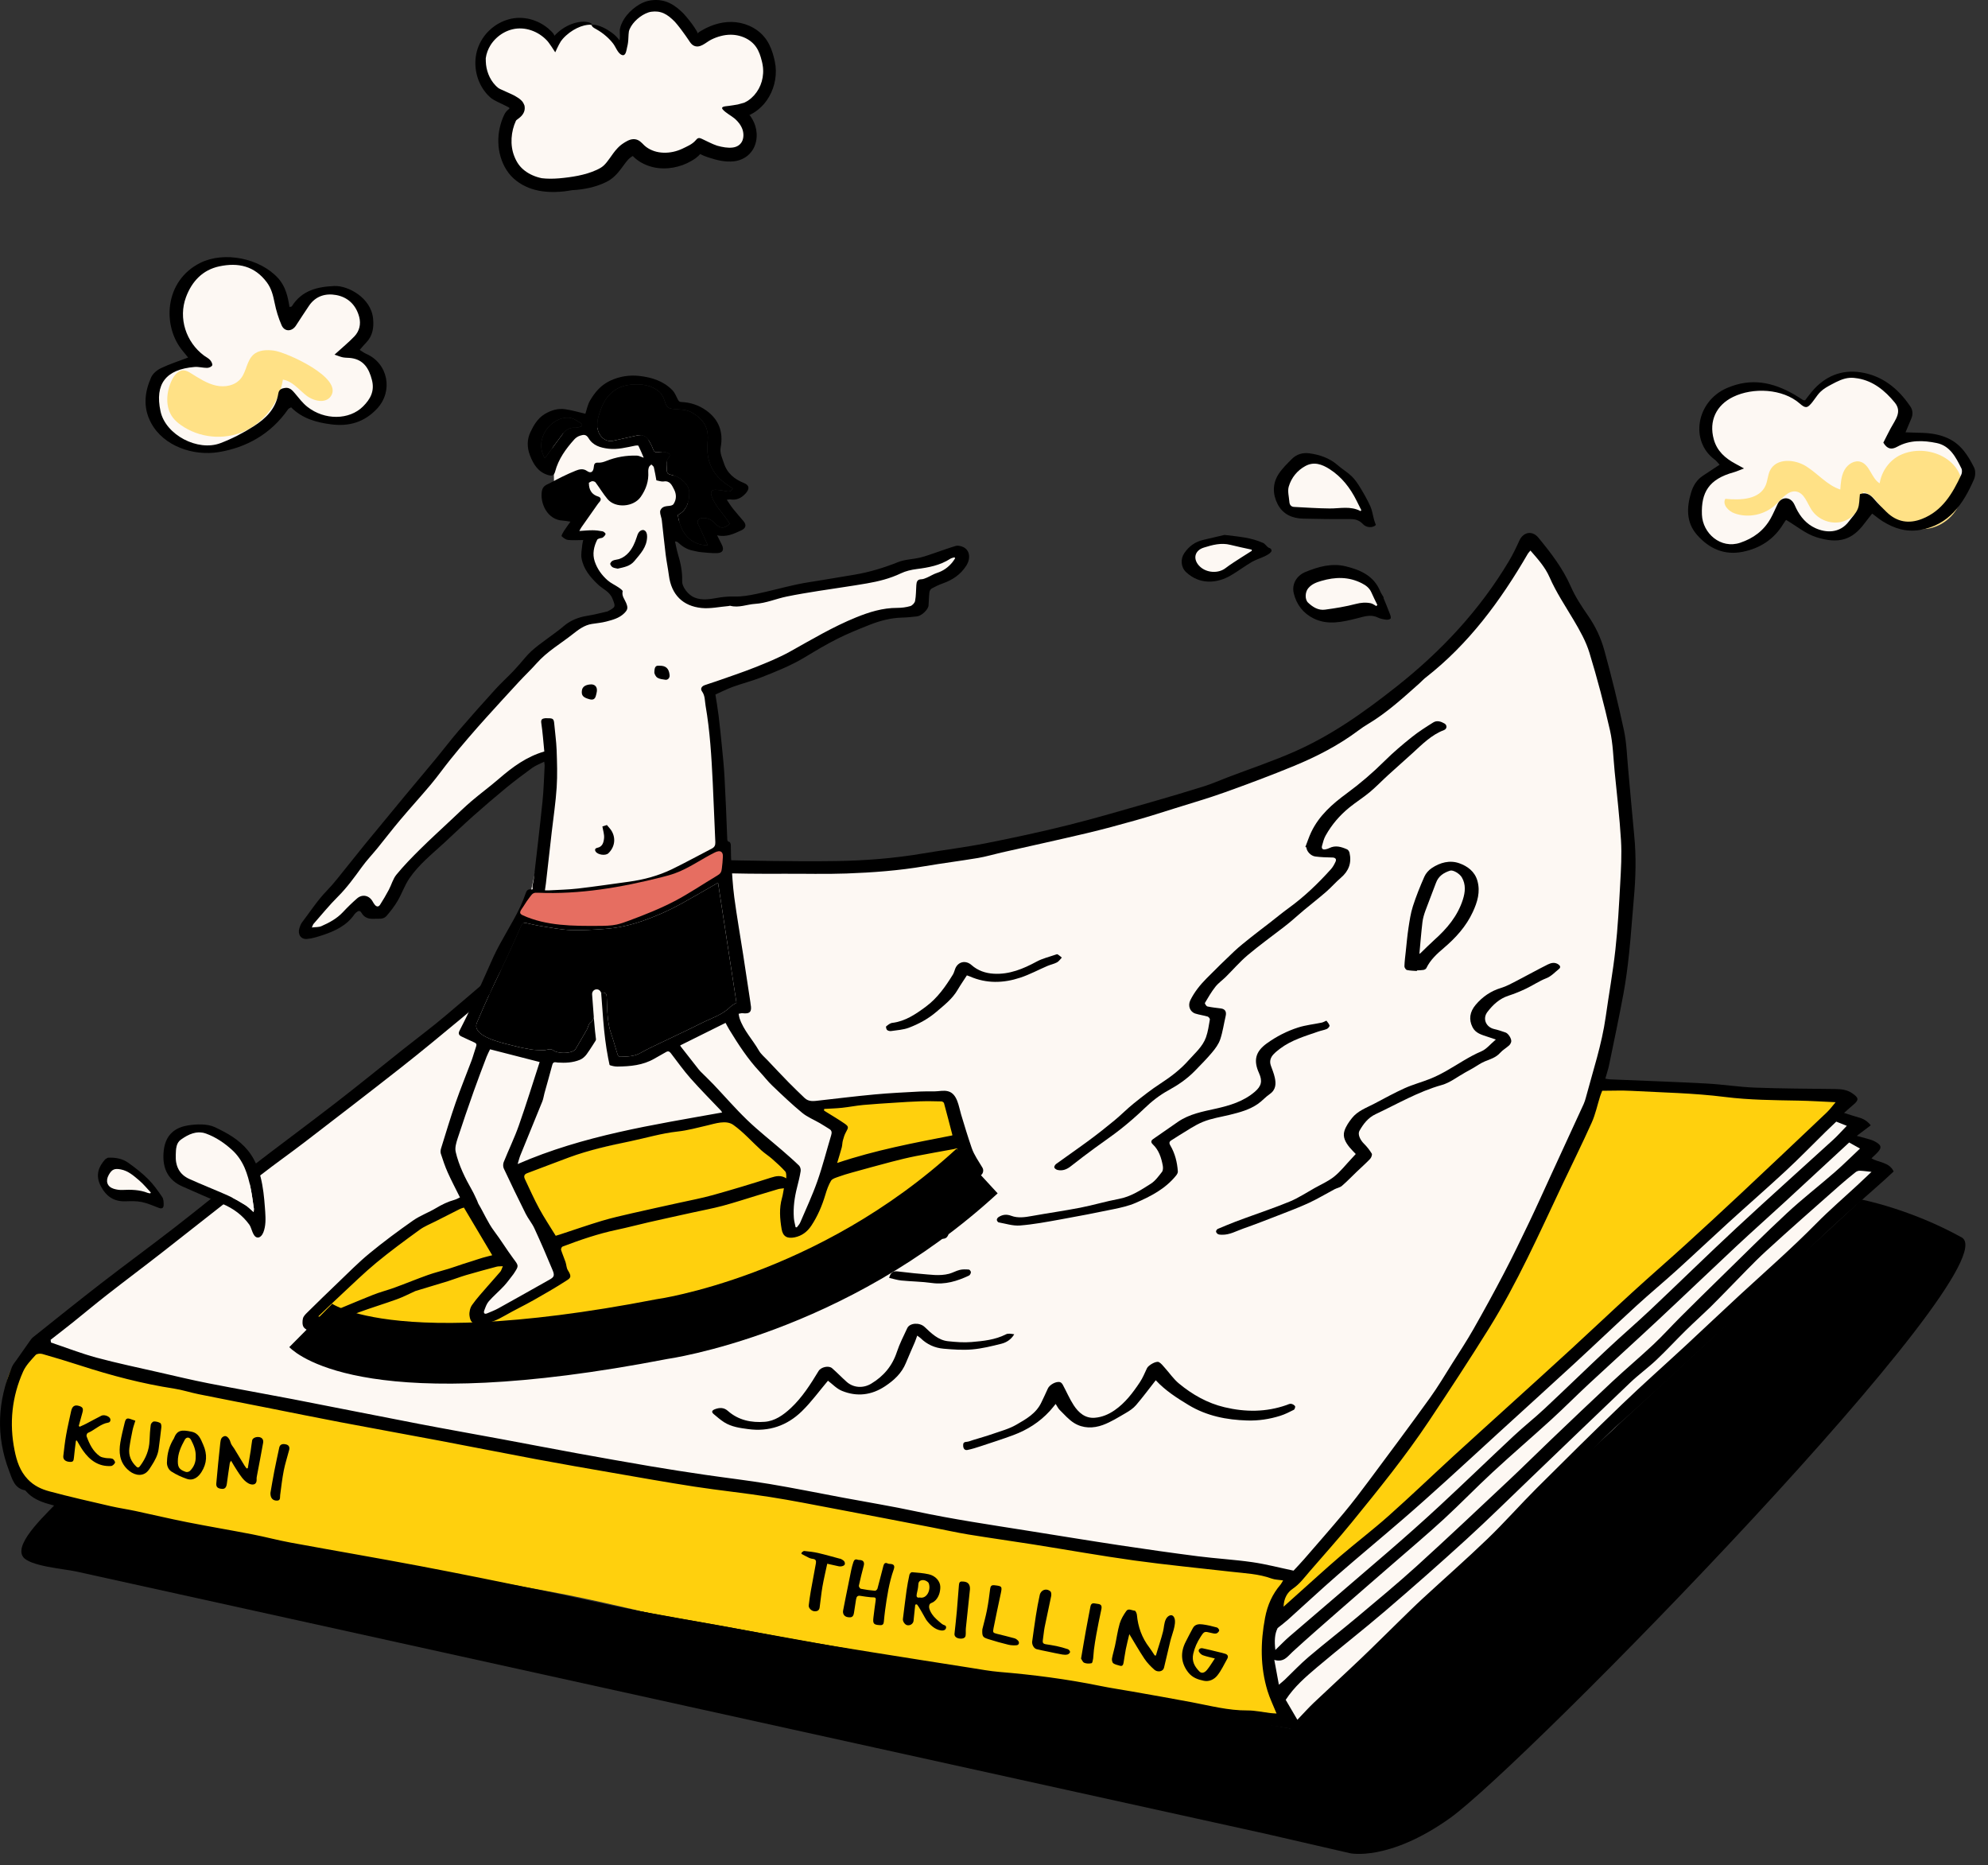
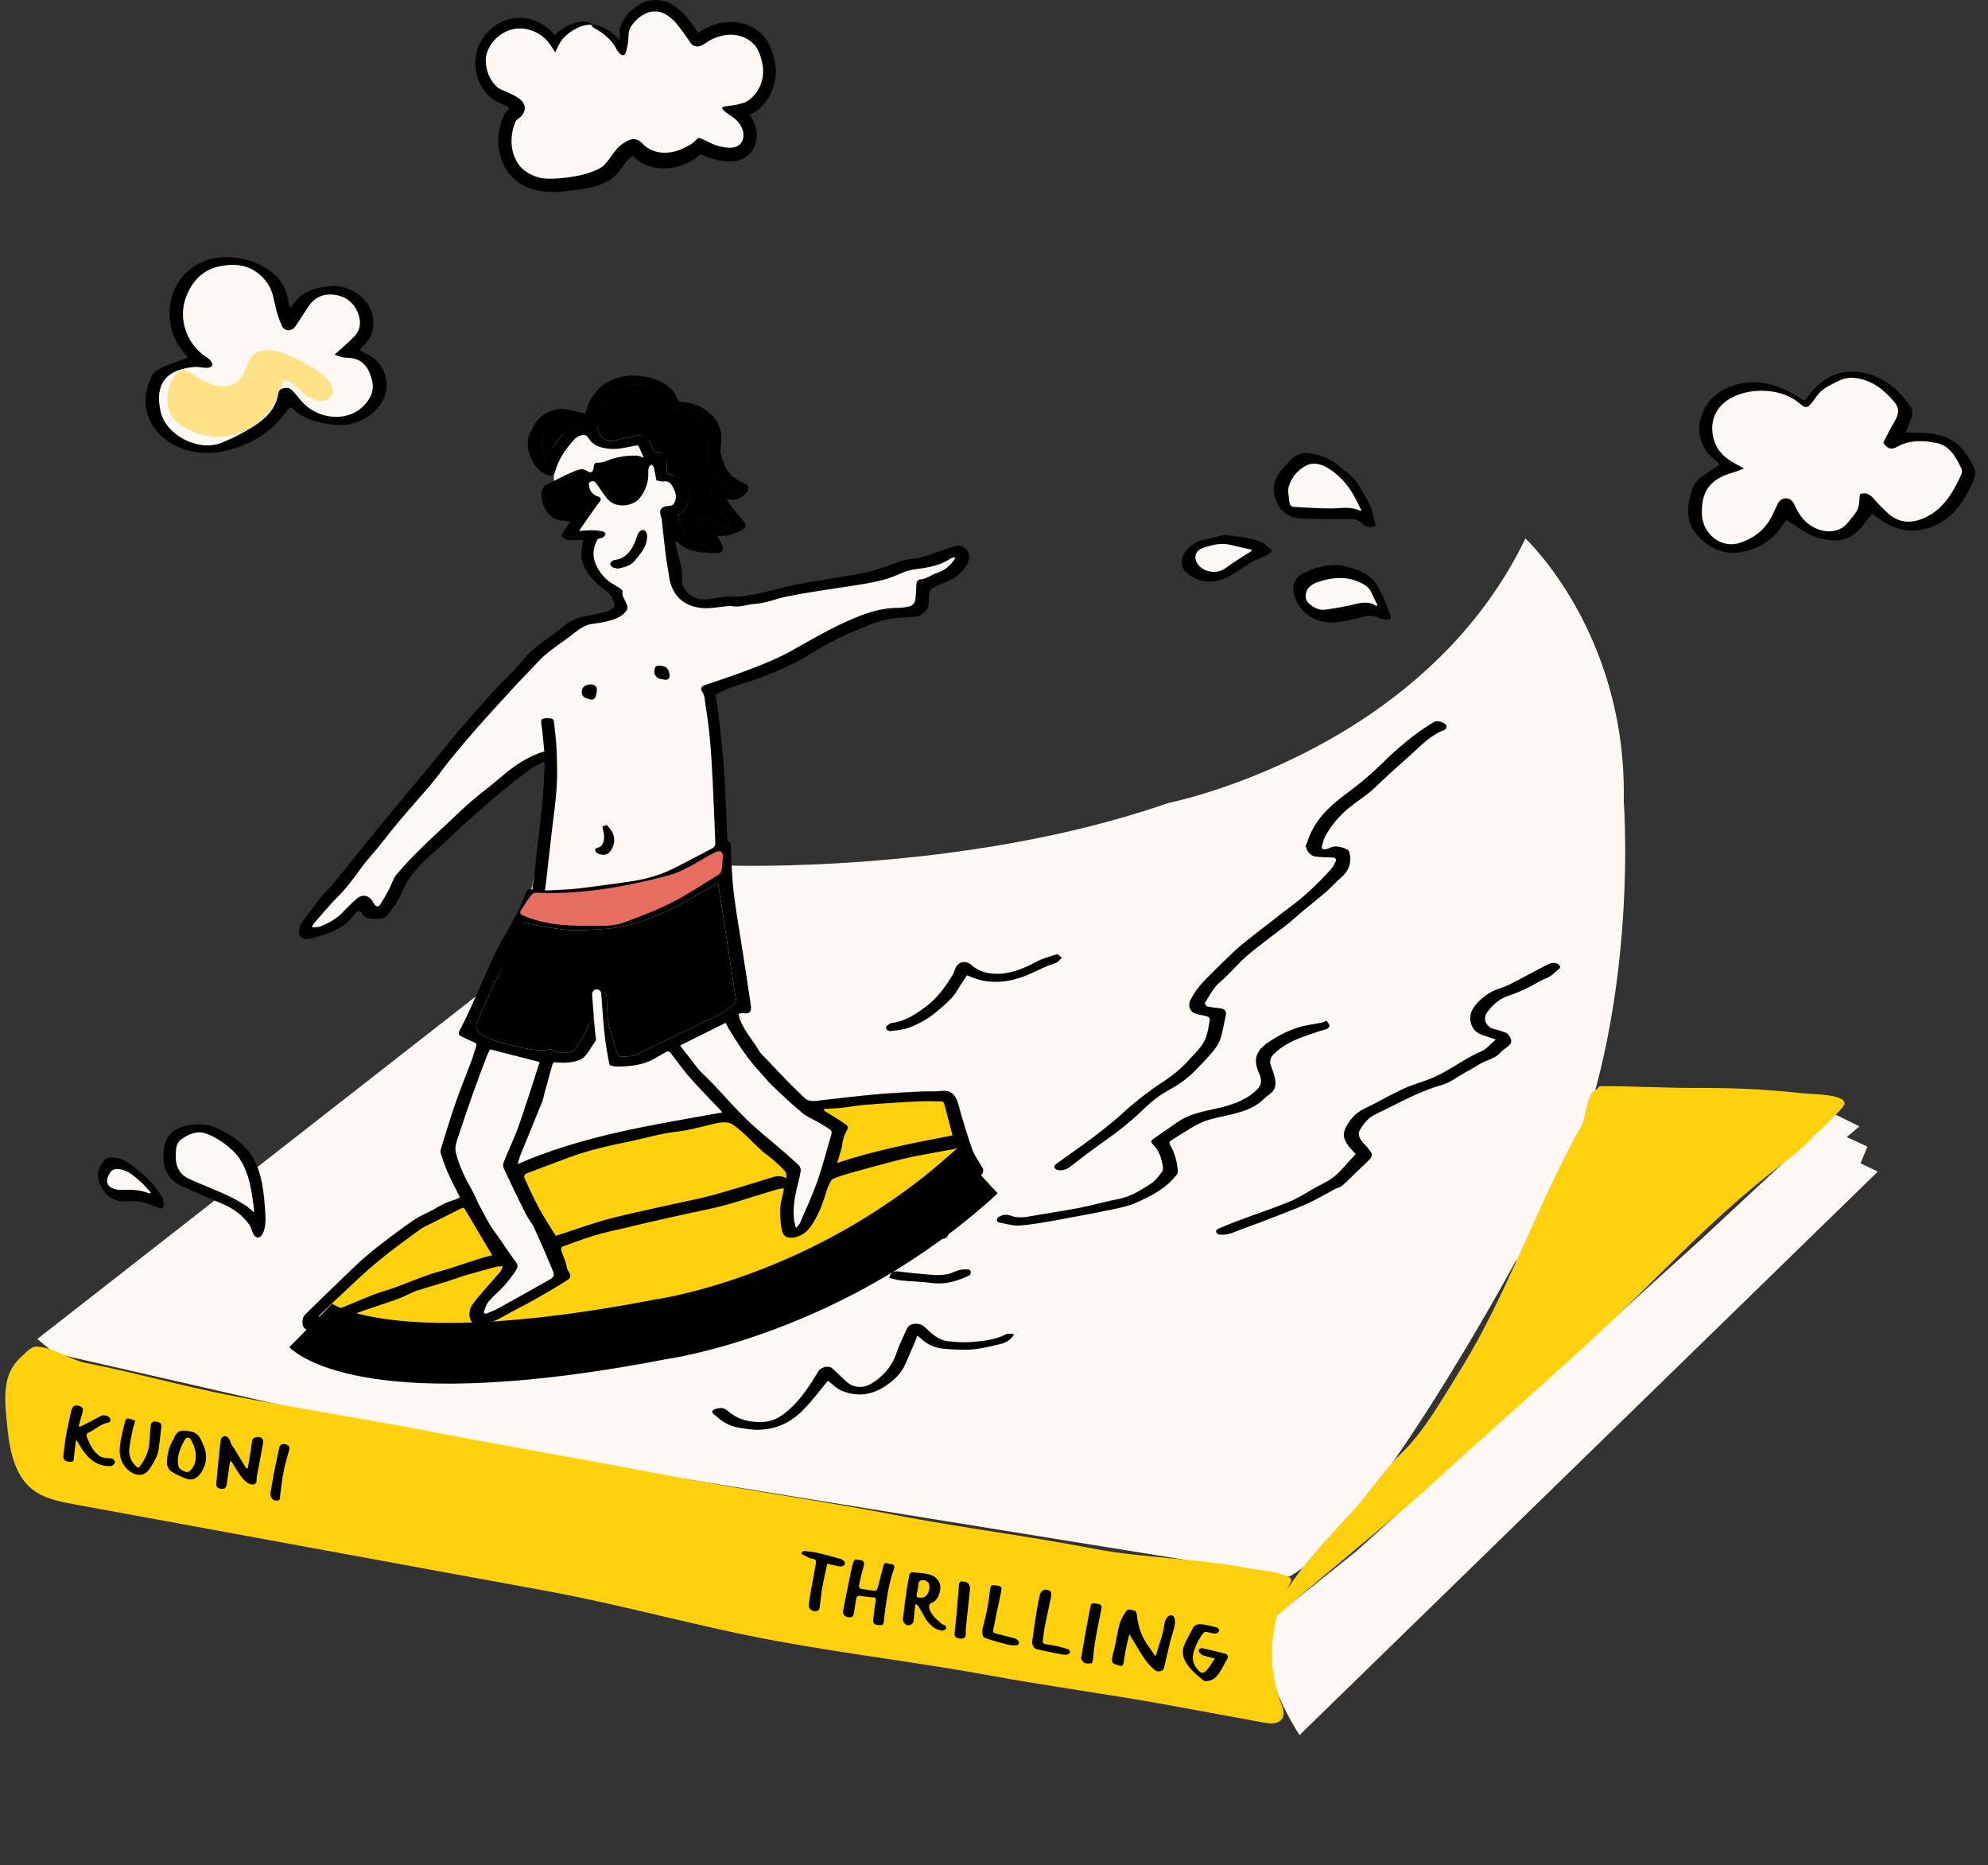
<svg xmlns="http://www.w3.org/2000/svg" width="113" height="106" viewBox="0 0 113 106" fill="none">
  <rect x="0" y="0" width="113" height="106" fill="#333333" stroke="none" />
  <g clip-path="url(#clip0_4273_2858)">
    <path d="M39.661 2.119C39.661 2.119 38.043 -0.014 36.524 0.443C36.524 0.443 35.152 1.357 35.348 2.677C35.348 2.677 34.153 1.105 32.653 1.357L31.501 2.297L30.202 1.51L29.026 1.383L27.605 2.398L27.287 3.947L27.973 5.394L29.345 5.927L28.659 7.349L28.683 8.619L29.468 10.066L30.766 10.472L33.094 10.345C33.094 10.345 34.466 9.634 34.466 9.558C34.466 9.482 35.667 8.187 35.667 8.187L37.039 9.075L38.877 8.999L40.029 8.466L41.082 8.669L42.455 8.542L42.675 7.577L41.891 6.384L43.263 5.648L43.827 3.947L43.19 2.627C43.19 2.627 42.626 1.814 42.528 1.814C42.43 1.814 40.886 1.738 40.886 1.738L39.661 2.119H39.661Z" fill="#FDF8F3" />
    <path d="M16.259 17.733L15.598 15.777L13.858 14.965L12.118 14.94L10.427 16.26L9.986 18.113L10.746 19.992L11.064 20.5L9.251 21.16L8.589 22.404L8.957 24.181L9.986 25.171L11.554 25.425L13.367 25.146L14.789 24.384L16.308 22.683L17.558 23.546L18.881 23.927L20.743 23.546L21.723 22.252C21.723 22.252 21.454 20.805 21.38 20.754C21.307 20.703 19.837 19.992 19.837 19.992L20.866 18.698L20.474 17.098L19.126 16.565H17.925L16.749 17.91L16.259 17.733L16.259 17.733Z" fill="#FDF8F3" />
    <path d="M31.477 26.643L31.501 28.015L32.628 29.132L32.554 30.528L33.486 30.68L33.535 32.102L34.882 33.702L35.103 34.565C35.103 34.565 34.473 35.125 34.466 35.225C34.459 35.325 32.53 35.529 32.53 35.529L29.908 37.637L24.689 43.628L18.416 51.219L17.387 52.667L17.926 53.123L19.543 52.26L20.695 51.321L21.307 51.93L22.287 51.219L23.121 49.569L25.816 47.081L28.879 44.06L31.231 42.994L31.158 44.873L30.668 50.864L35.054 50.407L39.105 49.392L41.229 48.173L40.379 39.304L44.463 37.544L48.972 35.242L51.88 34.734L52.631 33.346L54.134 32.669L54.689 31.417H53.938L47.894 33.143L42.241 34.091L39.628 34.328L38.615 33.38L38.157 30.638L39.105 28.607L37.439 25.358L35.609 24.274L32.734 24.342L31.362 24.884L31.476 26.644L31.477 26.643Z" fill="#FDF8F3" />
    <path d="M5.845 66.892L6.107 67.671L7.119 68.043L8.949 68.212L8.655 67.4L7.25 66.283L6.695 66.012L5.845 66.892Z" fill="#FDF8F3" />
    <path d="M104.318 63.338L105.69 64.015L104.971 64.624L106.147 65.166L105.755 66.114L106.735 66.588L73.868 98.61C73.868 98.61 72.168 96.073 72.038 94.006C72.038 94.006 71.8 92.542 72.234 92.043L77.07 88.184L96.607 70.514L104.318 63.338L104.318 63.338Z" fill="#FDF8F3" />
    <path d="M41.327 49.188C41.327 49.188 54.755 49.696 66.419 45.634C66.419 45.634 80.827 42.79 86.708 30.604C86.708 30.604 92.491 35.986 92.295 45.532C92.295 45.532 93.569 61.882 86.12 71.733C86.12 71.733 77.788 87.169 73.28 89.606L34.956 83.411L18.195 80.365L3.101 76.912L2.121 76.099L27.212 56.5L35.446 48.883L41.327 49.188H41.327Z" fill="#FDF8F3" />
    <path d="M71.679 31.078L70.111 30.672L68.575 30.841L67.66 31.45V32.533L68.804 32.94L71.352 31.586L71.679 31.078Z" fill="#FDF8F3" />
    <path d="M74.653 26.034C74.653 26.034 72.3 26.576 72.79 28.133C72.79 28.133 72.235 29.724 76.515 29.081C76.515 29.081 77.593 29.386 77.822 29.657C77.822 29.657 77.43 26.948 74.653 26.035V26.034Z" fill="#FDF8F3" />
    <path d="M78.606 34.531L78.05 33.278C78.05 33.278 77 32.423 75.6 32.466C75.6 32.466 73.117 33.143 74.129 34.361C74.129 34.361 74.979 35.58 77.56 34.835L78.606 34.531V34.531Z" fill="#FDF8F3" />
    <path d="M107.781 24.849C107.781 24.849 109.153 23.055 106.932 21.87C106.932 21.87 104.775 20.043 102.652 22.852C102.652 22.852 100.332 21.397 98.372 22.311C98.372 22.311 95.464 23.665 98.241 26.643C98.241 26.643 95.007 27.93 97.13 30.841C97.13 30.841 99.646 32.127 101.443 28.912C101.443 28.912 104.22 32.33 105.984 29.216L106.082 28.776C106.082 28.776 108.859 30.875 110.166 29.318C110.166 29.318 113.727 26.068 110.035 24.985C110.035 24.985 108.511 24.542 107.781 24.849Z" fill="#FDF8F3" />
    <path d="M77.053 85.696C77.604 85.085 78.896 83.305 79.497 82.748C80.622 81.708 81.452 80.377 82.268 79.064C82.861 78.109 83.454 77.153 83.993 76.164C86.189 72.135 87.644 67.962 89.893 63.964C90.145 63.517 90.188 62.226 90.629 61.983C91.034 61.76 90.708 61.731 91.168 61.73C92.616 61.725 94.865 61.836 96.313 61.831C98.305 61.824 100.136 61.882 102.488 62.136C103.038 62.195 104.921 62.178 104.841 62.745C104.805 62.995 103.092 64.557 102.925 64.74C102.399 65.313 101.779 65.782 101.168 66.254C96.942 69.523 94.137 72.782 90.188 76.404C87.399 78.96 83.804 82.115 81.023 84.68C79.778 85.829 73.888 90.64 72.643 91.789C72.476 90.418 76.068 86.79 77.053 85.696V85.696Z" fill="#FFD00D" />
    <path d="M72.901 97.632C72.764 97.903 72.402 98.003 71.942 97.919C70.093 97.579 68.245 97.24 66.396 96.901C63.145 96.305 59.624 95.838 56.373 95.242C52.264 94.488 48.23 94.015 44.121 93.261C39.7 92.45 35.474 91.228 31.053 90.417C26.865 89.649 22.676 88.88 18.488 88.112C15.077 87.486 11.666 86.861 8.255 86.235C7.012 86.007 5.768 85.779 4.524 85.55C2.899 85.252 1.53 85.055 0.839 83.188C0.538 82.375 0.452 81.496 0.368 80.63C0.27 79.605 0.194 78.482 0.756 77.633C0.959 77.327 1.232 77.08 1.502 76.836C1.638 76.713 1.783 76.586 1.96 76.546C2.088 76.517 2.222 76.538 2.351 76.558C3.234 76.698 4.033 77.299 4.915 77.47C7.631 77.997 10.335 78.77 13.05 79.298C16.869 80.038 20.749 80.638 24.567 81.379C28.933 82.227 33.384 82.969 37.75 83.817C42.111 84.663 46.524 85.255 50.884 86.102C54.685 86.839 58.358 87.279 62.158 88.017C64.845 88.538 68.094 88.576 70.781 89.097C71.478 89.233 72.454 89.292 73.099 89.559C73.496 89.724 73.432 89.748 73.232 90.215C73.04 90.661 72.817 91.076 72.669 91.543C72.118 93.284 72.172 95.233 72.861 96.924C72.983 97.225 72.986 97.462 72.901 97.631V97.632Z" fill="#FFD00D" />
    <path d="M53.774 62.339L46.178 62.847L47.844 64.116C47.5 64.99 47.156 65.863 46.812 66.736L46.024 68.735C45.893 69.067 45.343 70.475 44.917 69.556C44.514 68.687 44.852 67.234 44.904 66.3L41.571 63.456L29.472 66.337C29.844 67.226 30.216 68.115 30.589 69.004C30.858 69.648 31.128 70.293 31.398 70.937C31.535 71.265 32.052 72.104 31.948 72.422C31.891 72.593 31.759 72.725 31.624 72.84C30.748 73.588 29.594 73.884 28.637 74.516C28.372 74.692 28.106 74.899 27.793 74.931C27.48 74.963 27.116 74.724 27.148 74.399C27.171 74.174 27.363 74.015 27.531 73.871C28.002 73.465 28.976 72.506 28.704 71.851C28.495 71.349 28.158 70.87 27.894 70.396C27.454 69.606 27.015 68.816 26.575 68.026C25.813 68.601 24.881 68.92 24.065 69.418C23.158 69.972 22.297 70.606 21.472 71.283C20.752 71.874 20.058 72.498 19.377 73.136C18.764 73.711 18.224 74.327 17.562 74.841C18.066 75.535 18.581 76.065 19.392 76.37C19.939 76.575 20.517 76.667 21.092 76.756C23.539 77.135 26.46 76.846 28.927 76.658C29.495 76.615 29.795 76.932 30.3 76.658C30.556 76.518 30.621 76.574 30.882 76.444C31.268 76.253 31.701 76.198 32.126 76.145C32.86 76.053 33.595 75.962 34.33 75.871C35.128 75.771 35.933 75.67 36.711 75.451C37.378 75.262 38.286 75.368 38.974 75.287C40.64 75.09 49.462 72.291 55.097 66.959L54.916 66.339L53.774 62.339V62.339Z" fill="#FFD00D" />
-     <path d="M36.389 91.573L73.337 98.239L105.821 68.178C105.821 68.178 108.576 68.706 111.5 70.324C114.423 71.942 86.575 100.377 82.408 103.337C78.93 105.807 76.746 105.326 76.746 105.326C76.673 105.31 71.972 104.226 71.9 104.21C68.152 103.384 64.404 102.558 60.656 101.732C53.452 100.143 46.248 98.555 39.044 96.967C31.491 95.302 23.938 93.637 16.385 91.971C13.448 91.324 10.511 90.677 7.575 90.029C6.486 89.789 5.398 89.549 4.31 89.309C3.653 89.165 1.673 89.014 1.305 88.474C0.755 87.668 2.87 85.841 3.36 85.258" fill="black" />
-     <path d="M91.248 61.303C91.371 61.323 91.439 61.34 91.508 61.343C93.333 61.42 95.158 61.482 96.982 61.579C97.909 61.628 98.832 61.778 99.759 61.813C101.269 61.87 102.78 61.872 104.291 61.892C104.646 61.897 104.983 61.922 105.295 62.142C105.651 62.392 105.675 62.51 105.353 62.781C105.192 62.916 105.037 63.057 104.818 63.251C105.148 63.354 105.403 63.442 105.662 63.512C105.922 63.582 106.137 63.71 106.336 63.955C106.082 64.146 105.852 64.32 105.541 64.554C105.811 64.627 105.974 64.668 106.135 64.716C106.269 64.756 106.408 64.79 106.531 64.854C106.984 65.088 106.998 65.241 106.614 65.603C106.539 65.673 106.465 65.745 106.376 65.831C106.804 66.091 107.373 66.031 107.638 66.577C107.462 66.741 107.297 66.898 107.127 67.05C106.105 67.965 105.068 68.862 104.061 69.795C103.146 70.642 102.277 71.542 101.362 72.391C99.963 73.688 98.54 74.958 97.132 76.246C96.198 77.101 95.278 77.972 94.345 78.828C93.504 79.599 92.649 80.354 91.808 81.126C91.428 81.476 91.062 81.843 90.701 82.213C88.902 84.054 87.118 85.911 85.305 87.736C84.386 88.66 83.418 89.531 82.469 90.421C81.392 91.433 80.309 92.438 79.233 93.451C78.34 94.293 77.456 95.145 76.565 95.989C75.882 96.636 75.189 97.272 74.509 97.922C74.168 98.248 73.747 98.311 73.337 98.239C72.419 98.079 71.503 97.958 70.574 97.88C69.615 97.8 68.669 97.574 67.716 97.418C66.504 97.218 65.29 97.031 64.078 96.826C62.59 96.575 61.108 96.283 59.616 96.06C58.486 95.891 57.345 95.816 56.212 95.672C55.463 95.577 54.721 95.428 53.974 95.316C52.81 95.141 51.643 94.991 50.481 94.805C48.676 94.517 46.873 94.219 45.072 93.904C42.579 93.469 40.087 93.03 37.6 92.56C36.219 92.298 34.854 91.953 33.475 91.675C30.993 91.175 28.509 90.686 26.021 90.215C23.448 89.728 20.868 89.278 18.295 88.791C16.948 88.536 15.611 88.222 14.265 87.957C13.041 87.715 11.806 87.529 10.585 87.273C8.709 86.88 6.84 86.452 4.97 86.029C4.217 85.858 3.464 85.683 2.723 85.466C2.27 85.333 1.824 85.145 1.491 84.764C1.468 84.738 1.44 84.702 1.411 84.696C0.817 84.585 0.691 84.051 0.516 83.592C-0.241 81.608 -0.144 79.639 0.675 77.698C0.744 77.536 0.867 77.397 0.968 77.25C1.192 76.927 1.417 76.606 1.644 76.287C1.717 76.186 1.785 76.073 1.879 75.999C3.172 74.968 4.461 73.931 5.768 72.92C7.147 71.854 8.554 70.826 9.932 69.758C11.324 68.679 12.686 67.557 14.08 66.481C15.741 65.198 17.431 63.954 19.092 62.671C20.383 61.674 21.648 60.641 22.926 59.626C23.706 59.007 24.506 58.413 25.268 57.771C26.876 56.418 28.463 55.039 30.062 53.674C31.275 52.639 32.516 51.639 33.731 50.605C34.349 50.08 34.962 49.546 35.559 48.994C35.901 48.678 35.958 48.585 36.388 48.605C36.752 48.621 37.115 48.684 37.478 48.709C38.425 48.776 39.372 48.851 40.319 48.868C42.707 48.912 45.096 48.971 47.483 48.937C49.149 48.914 50.815 48.785 52.466 48.505C53.661 48.302 54.865 48.156 56.054 47.922C57.623 47.612 59.188 47.275 60.74 46.887C62.309 46.495 63.861 46.033 65.418 45.59C66.433 45.301 67.445 45 68.453 44.683C68.906 44.54 69.342 44.344 69.787 44.175C71.072 43.686 72.379 43.25 73.636 42.692C74.615 42.258 75.564 41.725 76.468 41.139C77.493 40.476 78.476 39.737 79.437 38.975C81.938 36.991 84.105 34.678 85.77 31.888C85.99 31.518 86.18 31.126 86.358 30.732C86.581 30.233 87.093 30.132 87.443 30.557C88.149 31.415 88.826 32.288 89.285 33.332C89.544 33.922 89.905 34.471 90.272 34.999C90.69 35.6 90.998 36.259 91.19 36.953C91.604 38.455 91.976 39.971 92.305 41.496C92.457 42.201 92.475 42.938 92.543 43.662C92.662 44.93 92.763 46.199 92.889 47.465C93.011 48.679 92.977 49.89 92.866 51.102C92.773 52.115 92.71 53.132 92.603 54.143C92.522 54.92 92.422 55.697 92.281 56.465C92.029 57.821 91.743 59.171 91.464 60.522C91.413 60.767 91.331 61.005 91.248 61.304L91.248 61.303ZM2.878 76.145C2.884 76.197 2.89 76.248 2.896 76.299C3.759 76.589 4.61 76.922 5.486 77.159C6.673 77.479 7.877 77.729 9.075 78.003C10.001 78.215 10.925 78.436 11.856 78.619C13.441 78.931 15.031 79.209 16.617 79.515C19.015 79.979 21.41 80.462 23.809 80.923C25.359 81.221 26.913 81.495 28.465 81.783C29.899 82.049 31.332 82.327 32.767 82.589C34.182 82.847 35.599 83.098 37.017 83.339C38.021 83.509 39.028 83.664 40.035 83.812C41.268 83.993 42.507 84.135 43.736 84.339C45.138 84.573 46.532 84.858 47.929 85.119C49.308 85.377 50.693 85.603 52.065 85.897C54.164 86.345 56.283 86.656 58.399 86.993C60.151 87.271 61.902 87.56 63.657 87.825C65.133 88.048 66.612 88.258 68.092 88.448C69.12 88.579 70.157 88.636 71.182 88.783C71.959 88.895 72.725 89.097 73.527 89.265C73.709 89.067 73.92 88.85 74.119 88.621C74.881 87.742 75.65 86.868 76.396 85.974C76.889 85.382 77.356 84.766 77.817 84.146C78.976 82.59 80.135 81.036 81.27 79.462C81.732 78.822 82.136 78.136 82.559 77.467C82.963 76.828 83.379 76.196 83.753 75.538C84.349 74.489 84.93 73.43 85.489 72.359C85.99 71.4 86.462 70.423 86.93 69.446C87.358 68.55 87.765 67.642 88.18 66.74C88.793 65.409 89.406 64.079 90.017 62.747C90.069 62.633 90.107 62.51 90.14 62.387C90.545 60.863 91.049 59.365 91.27 57.791C91.449 56.514 91.681 55.243 91.822 53.962C91.96 52.716 92.026 51.462 92.095 50.209C92.14 49.392 92.188 48.569 92.139 47.755C92.06 46.448 91.906 45.146 91.778 43.842C91.701 43.064 91.686 42.269 91.514 41.512C91.178 40.027 90.789 38.551 90.345 37.097C90.147 36.448 89.801 35.836 89.454 35.25C88.978 34.444 88.456 33.671 88.077 32.803C87.826 32.228 87.407 31.766 86.992 31.29C86.915 31.382 86.874 31.419 86.848 31.464C85.29 34.15 83.476 36.61 81.032 38.512C80.906 38.61 80.798 38.733 80.678 38.84C79.746 39.669 78.824 40.514 77.751 41.153C77.569 41.262 77.391 41.381 77.221 41.509C76.09 42.358 74.847 42.996 73.558 43.528C72.254 44.067 70.93 44.56 69.603 45.036C68.675 45.369 67.726 45.643 66.785 45.938C66.046 46.17 65.309 46.408 64.564 46.617C63.633 46.879 62.699 47.134 61.758 47.356C60.149 47.736 58.534 48.088 56.922 48.453C56.476 48.555 56.036 48.688 55.587 48.763C54.581 48.931 53.569 49.058 52.564 49.229C51.088 49.48 49.6 49.59 48.109 49.644C46.915 49.687 45.719 49.651 44.525 49.658C41.889 49.674 39.257 49.61 36.631 49.355C36.456 49.338 36.239 49.393 36.096 49.497C35.637 49.831 35.194 50.192 34.761 50.563C32.895 52.163 31.035 53.772 29.169 55.373C28.196 56.209 27.224 57.047 26.238 57.867C25.101 58.812 23.962 59.754 22.802 60.667C20.983 62.097 19.148 63.505 17.314 64.914C16.495 65.542 15.651 66.135 14.836 66.769C12.969 68.222 11.117 69.695 9.252 71.151C8.201 71.972 7.133 72.77 6.081 73.591C5.422 74.106 4.78 74.644 4.126 75.168C3.713 75.498 3.294 75.82 2.877 76.146L2.878 76.145ZM72.933 89.819C72.683 89.781 72.472 89.784 72.286 89.716C71.546 89.445 70.772 89.417 70.006 89.329C68.157 89.117 66.304 88.94 64.461 88.685C62.548 88.42 60.645 88.078 58.737 87.776C57.505 87.582 56.27 87.41 55.04 87.209C54.347 87.095 53.66 86.939 52.97 86.806C51.159 86.457 49.348 86.106 47.535 85.764C46.274 85.526 45.015 85.274 43.748 85.076C42.325 84.854 40.892 84.707 39.469 84.489C37.89 84.246 36.317 83.963 34.742 83.691C33.341 83.448 31.939 83.206 30.541 82.944C28.676 82.596 26.816 82.224 24.952 81.872C23.087 81.519 21.219 81.185 19.355 80.83C17.939 80.561 16.526 80.272 15.112 79.992C13.836 79.74 12.56 79.493 11.285 79.236C10.82 79.142 10.365 78.991 9.897 78.919C8.085 78.641 6.319 78.175 4.573 77.609C3.854 77.376 3.13 77.157 2.403 76.95C2.286 76.917 2.092 76.933 2.023 77.011C1.763 77.302 1.472 77.596 1.315 77.948C0.676 79.378 0.518 80.885 0.828 82.428C0.949 83.03 1.132 83.606 1.582 84.076C1.937 84.449 2.365 84.64 2.814 84.76C3.967 85.07 5.132 85.332 6.294 85.601C6.756 85.707 7.227 85.774 7.691 85.873C8.671 86.082 9.645 86.315 10.627 86.509C11.869 86.755 13.117 86.964 14.36 87.205C15.084 87.346 15.799 87.539 16.524 87.672C18.978 88.124 21.438 88.543 23.889 89.007C26.22 89.449 28.546 89.923 30.871 90.401C32.713 90.779 34.545 91.207 36.389 91.573C37.974 91.887 39.572 92.138 41.162 92.427C42.544 92.677 43.921 92.953 45.304 93.196C46.739 93.448 48.179 93.678 49.617 93.91C51.473 94.208 53.33 94.499 55.187 94.79C55.725 94.874 56.262 94.976 56.804 95.021C58.732 95.181 60.647 95.429 62.545 95.817C63.147 95.941 63.755 96.027 64.36 96.135C65.485 96.335 66.61 96.53 67.732 96.742C68.784 96.941 69.822 97.218 70.905 97.21C71.341 97.208 71.777 97.308 72.213 97.36C72.323 97.373 72.435 97.376 72.561 97.385C72.376 96.928 72.176 96.523 72.046 96.095C71.63 94.726 71.642 93.342 71.908 91.94C72.046 91.219 72.323 90.595 72.791 90.053C72.834 90.003 72.861 89.94 72.933 89.819L72.933 89.819ZM72.959 91.314C73.195 91.103 73.43 90.891 73.666 90.68C74.504 89.933 75.332 89.172 76.183 88.442C77.088 87.666 78.038 86.945 78.928 86.152C80.18 85.038 81.391 83.877 82.626 82.743C83.651 81.803 84.686 80.874 85.715 79.938C86.916 78.848 88.12 77.761 89.314 76.663C90.482 75.591 91.633 74.499 92.803 73.43C93.79 72.528 94.8 71.654 95.789 70.755C96.857 69.783 97.918 68.803 98.972 67.816C100.598 66.292 102.216 64.76 103.833 63.226C104.015 63.053 104.165 62.845 104.339 62.642C103.598 62.609 102.918 62.565 102.237 62.552C100.836 62.526 99.441 62.519 98.039 62.343C96.282 62.121 94.503 62.092 92.732 61.996C92.176 61.966 91.616 61.992 91.071 61.992C91.012 62.146 90.976 62.228 90.95 62.313C90.794 62.809 90.687 63.329 90.476 63.798C89.937 65.001 89.349 66.181 88.785 67.372C87.48 70.129 86.239 72.923 84.628 75.509C83.525 77.28 82.382 79.025 81.225 80.76C79.877 82.781 78.351 84.661 76.824 86.537C76.055 87.482 75.238 88.384 74.443 89.307C74.142 89.657 73.87 90.03 73.479 90.295C73.167 90.506 72.977 90.841 72.959 91.314L72.959 91.314ZM72.693 95.748C72.876 95.593 72.957 95.53 73.031 95.46C73.481 95.028 73.91 94.57 74.384 94.168C75.293 93.397 76.234 92.669 77.147 91.903C78.291 90.943 79.444 89.99 80.551 88.984C82.306 87.39 84.03 85.759 85.759 84.135C86.551 83.392 87.322 82.624 88.109 81.873C89.284 80.752 90.457 79.629 91.644 78.522C92.413 77.805 93.218 77.128 93.985 76.408C94.516 75.909 95.005 75.363 95.522 74.847C96.279 74.091 97.042 73.341 97.807 72.593C99.058 71.372 100.294 70.133 101.573 68.945C102.447 68.132 103.392 67.402 104.291 66.618C104.779 66.193 105.239 65.733 105.725 65.276C105.481 65.139 105.301 65.039 105.108 64.931C103.887 66.06 102.672 67.189 101.452 68.311C100.534 69.156 99.6 69.984 98.688 70.836C97.202 72.225 95.734 73.635 94.247 75.023C92.944 76.24 91.623 77.435 90.317 78.648C89.599 79.314 88.909 80.012 88.186 80.672C87.08 81.681 85.943 82.655 84.843 83.672C83.901 84.543 83.008 85.472 82.064 86.34C81.133 87.196 80.166 88.01 79.213 88.84C78.179 89.74 77.14 90.636 76.108 91.54C75.224 92.314 74.338 93.086 73.471 93.879C73.187 94.14 72.975 94.497 72.433 94.337C72.523 94.828 72.597 95.229 72.693 95.748V95.748ZM73.744 97.741C74.107 97.363 74.376 97.059 74.669 96.781C75.563 95.934 76.472 95.103 77.363 94.253C78.073 93.577 78.765 92.882 79.467 92.198C79.927 91.75 80.382 91.297 80.853 90.862C82.085 89.725 83.346 88.62 84.554 87.456C85.518 86.528 86.407 85.517 87.355 84.57C88.96 82.968 90.571 81.373 92.206 79.804C93.389 78.667 94.619 77.581 95.822 76.466C96.853 75.511 97.871 74.54 98.905 73.587C100.358 72.249 101.843 70.95 103.234 69.539C103.984 68.778 104.795 68.081 105.578 67.355C105.827 67.124 106.072 66.889 106.379 66.601C106.081 66.57 105.893 66.54 105.705 66.536C105.627 66.534 105.533 66.57 105.47 66.62C105.165 66.865 104.862 67.112 104.569 67.372C103.17 68.612 101.761 69.84 100.383 71.105C99.634 71.792 98.941 72.544 98.224 73.267C97.884 73.609 97.553 73.961 97.208 74.297C96.747 74.744 96.269 75.171 95.811 75.622C95.253 76.171 94.722 76.75 94.153 77.287C93.674 77.74 93.137 78.127 92.66 78.582C90.76 80.389 88.875 82.211 86.983 84.025C85.772 85.186 84.578 86.366 83.34 87.495C81.827 88.875 80.29 90.228 78.736 91.558C77.466 92.646 76.145 93.67 74.869 94.75C74.22 95.3 73.569 95.859 73.081 96.607C73.283 96.952 73.479 97.288 73.744 97.741H73.744ZM104.375 63.746C104.16 63.952 103.966 64.134 103.775 64.32C103.024 65.058 102.289 65.815 101.518 66.531C100.446 67.526 99.344 68.485 98.263 69.469C97.273 70.37 96.301 71.291 95.309 72.189C94.557 72.871 93.775 73.517 93.026 74.203C91.83 75.299 90.656 76.422 89.462 77.522C88.032 78.839 86.591 80.143 85.156 81.454C84.169 82.355 83.189 83.263 82.198 84.16C81.392 84.89 80.582 85.617 79.76 86.327C78.521 87.397 77.261 88.44 76.027 89.515C75.074 90.345 74.148 91.209 73.207 92.054C73.02 92.221 72.818 92.37 72.623 92.527C72.451 92.865 72.433 93.264 72.493 93.774C72.808 93.47 73.038 93.226 73.29 93.01C75.153 91.407 77.027 89.816 78.886 88.208C79.882 87.346 80.87 86.472 81.837 85.575C83.249 84.266 84.633 82.924 86.04 81.61C86.613 81.074 87.23 80.588 87.802 80.052C89.001 78.931 90.177 77.784 91.375 76.662C92.181 75.906 93.02 75.188 93.824 74.429C95.459 72.886 97.065 71.309 98.711 69.779C100.527 68.091 102.377 66.441 104.208 64.77C104.463 64.536 104.693 64.273 104.974 63.984C104.741 63.892 104.581 63.828 104.375 63.746L104.375 63.746Z" fill="black" />
    <path d="M14.086 83.438C14.142 83.105 14.199 82.772 14.251 82.439C14.282 82.246 14.298 82.05 14.333 81.858C14.358 81.723 14.573 81.639 14.751 81.678C14.924 81.716 14.983 81.847 14.956 82.001C14.851 82.606 14.73 83.208 14.617 83.812C14.602 83.895 14.581 83.982 14.586 84.065C14.609 84.412 14.327 84.423 14.113 84.301C13.827 84.137 13.659 83.85 13.479 83.582C13.363 83.41 13.262 83.228 13.134 83.017C13.103 83.075 13.068 83.115 13.061 83.159C13.002 83.548 12.945 83.937 12.894 84.326C12.867 84.528 12.785 84.626 12.631 84.618C12.393 84.606 12.277 84.523 12.294 84.313C12.359 83.544 12.441 82.776 12.521 82.009C12.53 81.913 12.547 81.807 12.596 81.731C12.635 81.671 12.73 81.615 12.799 81.616C12.945 81.618 13.075 81.838 13.109 81.986C13.137 82.108 13.241 82.21 13.309 82.322C13.504 82.642 13.697 82.964 13.892 83.283C13.93 83.345 13.977 83.4 14.02 83.459C14.042 83.452 14.064 83.445 14.086 83.439L14.086 83.438Z" fill="black" />
    <path d="M4.532 81.086C4.655 81.029 4.779 80.976 4.899 80.914C5.188 80.764 5.472 80.604 5.762 80.46C5.905 80.389 6.15 80.466 6.241 80.588C6.312 80.684 6.276 80.833 6.156 80.851C5.706 80.921 5.39 81.273 4.987 81.441C4.946 81.459 4.904 81.577 4.921 81.625C5.081 82.065 5.281 82.484 5.671 82.759C5.763 82.824 5.891 82.842 6.005 82.863C6.134 82.886 6.275 82.862 6.394 82.907C6.464 82.934 6.558 83.082 6.539 83.129C6.503 83.213 6.393 83.314 6.309 83.319C5.612 83.359 5.108 83 4.716 82.44C4.589 82.259 4.484 82.06 4.369 81.87C4.351 81.874 4.333 81.878 4.315 81.882C4.278 82.19 4.234 82.496 4.207 82.805C4.187 83.044 4.155 83.092 3.964 83.083C3.724 83.071 3.576 82.947 3.598 82.752C3.645 82.348 3.69 81.944 3.761 81.544C3.841 81.093 3.948 80.648 4.043 80.2C4.101 79.928 4.235 79.833 4.468 79.896C4.708 79.962 4.752 80.051 4.681 80.297C4.609 80.544 4.545 80.793 4.477 81.042L4.531 81.086L4.532 81.086Z" fill="black" />
    <path d="M7.693 80.743C7.639 80.924 7.573 81.096 7.536 81.275C7.466 81.613 7.398 81.954 7.353 82.297C7.298 82.715 7.446 83.065 7.75 83.352C7.861 83.458 7.92 83.374 7.977 83.297C8.289 82.876 8.48 82.41 8.5 81.877C8.511 81.575 8.53 81.272 8.57 80.973C8.579 80.901 8.681 80.791 8.746 80.787C8.868 80.78 9.005 80.816 9.112 80.877C9.162 80.906 9.18 81.037 9.171 81.118C9.128 81.527 9.07 81.935 9.019 82.343C8.974 82.698 8.807 83 8.62 83.292C8.531 83.431 8.444 83.584 8.32 83.684C8.01 83.934 7.567 83.827 7.23 83.494C6.792 83.061 6.749 82.536 6.841 81.977C6.903 81.599 6.998 81.226 7.089 80.853C7.149 80.607 7.225 80.575 7.457 80.662C7.528 80.689 7.6 80.711 7.694 80.743L7.693 80.743Z" fill="black" />
    <path d="M9.491 83.089C9.504 82.574 9.63 82.2 9.825 81.847C9.841 81.819 9.866 81.795 9.877 81.765C10.064 81.276 10.304 81.242 10.896 81.37C11.302 81.458 11.409 81.787 11.552 82.111C11.791 82.652 11.767 83.167 11.451 83.663C11.277 83.937 10.995 84.18 10.616 84.048C10.313 83.942 10.012 83.807 9.743 83.632C9.537 83.498 9.476 83.242 9.49 83.089L9.491 83.089ZM11.123 82.795C11.145 82.425 11.009 82.126 10.86 81.836C10.771 81.663 10.592 81.659 10.501 81.828C10.293 82.21 10.107 82.595 10.108 83.058C10.109 83.395 10.196 83.528 10.562 83.653C10.629 83.676 10.745 83.647 10.796 83.597C11.023 83.375 11.135 83.095 11.123 82.795L11.123 82.795Z" fill="black" />
    <path d="M15.372 84.846C15.437 84.479 15.507 84.045 15.591 83.614C15.678 83.165 15.779 82.718 15.873 82.27C15.909 82.098 16.048 82.032 16.274 82.094C16.422 82.136 16.475 82.251 16.438 82.399C16.338 82.79 16.209 83.174 16.131 83.569C16.04 84.03 15.987 84.5 15.925 84.967C15.906 85.105 15.959 85.282 15.743 85.285C15.506 85.289 15.364 85.14 15.372 84.846V84.846Z" fill="black" />
    <path d="M17.657 75.338C17.657 75.338 21.087 78.74 37.603 75.541C37.603 75.541 47.208 74.221 55.539 66.553" stroke="black" stroke-width="3.45" stroke-miterlimit="10" />
    <path d="M30.949 47.138C30.827 47.219 30.768 47.963 30.738 48.101C30.551 48.948 30.365 49.794 30.179 50.641C29.996 51.474 29.848 52.342 29.566 53.144C29.276 53.97 28.721 54.661 28.314 55.425C28.042 55.936 27.835 56.482 27.628 57.025C27.443 57.513 27.258 58 27.072 58.488C27.046 58.556 27.02 58.627 27.03 58.7C27.05 58.849 27.208 58.929 27.347 58.974C27.681 59.081 28.032 59.133 28.382 59.124C28.473 59.123 28.567 59.116 28.648 59.072C28.74 59.022 28.804 58.93 28.865 58.842C29.149 58.424 29.433 58.006 29.717 57.588C30.365 56.635 31.326 56.589 32.352 56.325L35.565 55.497C36.852 55.166 38.14 54.834 39.427 54.503L41.402 53.029L40.545 46.453L35.017 44.422L30.949 47.138L30.949 47.138Z" fill="#FDF8F3" />
    <path d="M64.192 92.872C64.124 93.159 64.051 93.441 63.993 93.726C63.942 93.981 63.911 94.24 63.865 94.496C63.845 94.611 63.804 94.717 63.654 94.668C63.528 94.627 63.386 94.606 63.282 94.531C63.223 94.488 63.192 94.348 63.206 94.263C63.248 94.019 63.326 93.782 63.377 93.54C63.468 93.119 63.524 92.688 63.644 92.276C63.719 92.021 63.864 91.779 64.018 91.561C64.14 91.387 64.339 91.532 64.501 91.54C64.546 91.543 64.614 91.688 64.622 91.772C64.685 92.461 64.907 93.081 65.324 93.625C65.436 93.772 65.532 93.931 65.635 94.085C65.658 94.085 65.68 94.086 65.703 94.087C65.833 93.63 65.994 93.183 66.109 92.722C66.167 92.492 66.163 92.234 66.273 92.019C66.381 91.807 66.651 91.673 66.759 91.972C66.878 92.305 66.598 92.939 66.523 93.265C66.407 93.767 66.288 94.269 66.166 94.77C66.103 95.032 65.777 95.039 65.62 94.899C65.411 94.714 65.209 94.507 65.052 94.274C64.751 93.825 64.484 93.352 64.192 92.872L64.192 92.872Z" fill="black" />
    <path d="M49.494 90.777C49.294 90.751 49.104 90.737 48.918 90.7C48.741 90.664 48.681 90.748 48.658 90.908C48.622 91.16 48.58 91.411 48.541 91.663C48.506 91.886 48.415 91.947 48.182 91.907C47.989 91.873 47.886 91.721 47.925 91.523C47.974 91.267 48.025 91.011 48.076 90.755C48.179 90.243 48.28 89.731 48.387 89.221C48.419 89.068 48.461 88.916 48.511 88.769C48.547 88.661 48.616 88.593 48.743 88.643C48.788 88.661 48.841 88.657 48.89 88.661C49.078 88.676 49.146 88.795 49.096 88.982C48.995 89.36 48.901 89.74 48.819 90.123C48.809 90.172 48.883 90.286 48.931 90.296C49.197 90.349 49.467 90.385 49.737 90.409C49.781 90.413 49.861 90.338 49.876 90.285C49.995 89.853 50.1 89.416 50.216 88.982C50.248 88.86 50.319 88.786 50.456 88.857C50.493 88.876 50.541 88.88 50.584 88.882C50.811 88.889 50.878 88.983 50.798 89.205C50.533 89.952 50.419 90.733 50.31 91.515C50.279 91.734 50.26 91.956 50.238 92.176C50.225 92.311 50.166 92.37 50.027 92.363C49.658 92.344 49.602 92.284 49.648 91.914C49.688 91.59 49.727 91.265 49.776 90.942C49.794 90.825 49.756 90.783 49.65 90.783C49.594 90.783 49.538 90.779 49.493 90.777H49.494Z" fill="black" />
    <path d="M52.023 91.2C52 91.424 51.975 91.648 51.952 91.873C51.943 91.957 51.939 92.043 51.926 92.126C51.899 92.293 51.728 92.402 51.559 92.363C51.431 92.334 51.305 92.143 51.322 92.013C51.391 91.475 51.453 90.936 51.528 90.399C51.571 90.096 51.629 89.793 51.694 89.494C51.707 89.437 51.791 89.349 51.836 89.353C52.156 89.379 52.478 89.402 52.79 89.471C53.178 89.556 53.441 89.867 53.448 90.182C53.454 90.491 53.343 90.836 53.092 91.021C52.94 91.134 52.836 91.085 52.812 91.285C52.794 91.438 52.907 91.636 52.988 91.754C53.111 91.931 53.276 92.072 53.439 92.211C53.503 92.266 53.569 92.321 53.646 92.352C53.679 92.365 53.715 92.373 53.742 92.397C53.804 92.452 53.783 92.567 53.718 92.619C53.653 92.671 53.563 92.674 53.482 92.663C53.138 92.614 52.861 92.348 52.65 92.063C52.592 91.985 52.164 91.162 52.101 91.179C52.075 91.186 52.049 91.193 52.023 91.2ZM52.28 90.791C52.683 90.885 52.932 90.349 52.79 89.982C52.754 89.891 52.595 89.808 52.489 89.802C52.353 89.796 52.204 89.843 52.198 90.058C52.193 90.233 52.149 90.407 52.111 90.579C52.077 90.74 52.111 90.825 52.28 90.791H52.28Z" fill="black" />
-     <path d="M69.054 94.256C68.792 94.188 68.577 94.147 68.374 94.073C68.285 94.04 68.195 93.955 68.148 93.869C68.093 93.765 68.208 93.648 68.349 93.676C68.645 93.735 68.938 93.812 69.232 93.883C69.373 93.917 69.516 93.946 69.653 93.993C69.782 94.038 69.836 94.138 69.76 94.271C69.575 94.597 69.418 94.951 69.184 95.235C69.01 95.447 68.73 95.587 68.433 95.525C68.093 95.454 67.774 95.351 67.535 95.041C67.136 94.526 67.072 93.935 67.4 93.301C67.533 93.042 67.664 92.782 67.805 92.528C67.929 92.303 68.152 92.293 68.358 92.32C68.633 92.355 68.906 92.423 69.174 92.496C69.231 92.512 69.312 92.626 69.3 92.671C69.282 92.739 69.198 92.822 69.13 92.836C69.037 92.855 68.93 92.825 68.832 92.801C68.458 92.71 68.452 92.704 68.24 93.031C68.05 93.324 67.906 93.637 67.826 93.988C67.729 94.417 67.907 94.724 68.18 94.999C68.297 95.115 68.457 95.087 68.606 94.907C68.76 94.722 68.883 94.509 69.054 94.256Z" fill="black" />
+     <path d="M69.054 94.256C68.792 94.188 68.577 94.147 68.374 94.073C68.285 94.04 68.195 93.955 68.148 93.869C68.093 93.765 68.208 93.648 68.349 93.676C68.645 93.735 68.938 93.812 69.232 93.883C69.373 93.917 69.516 93.946 69.653 93.993C69.782 94.038 69.836 94.138 69.76 94.271C69.575 94.597 69.418 94.951 69.184 95.235C69.01 95.447 68.73 95.587 68.433 95.525C67.136 94.526 67.072 93.935 67.4 93.301C67.533 93.042 67.664 92.782 67.805 92.528C67.929 92.303 68.152 92.293 68.358 92.32C68.633 92.355 68.906 92.423 69.174 92.496C69.231 92.512 69.312 92.626 69.3 92.671C69.282 92.739 69.198 92.822 69.13 92.836C69.037 92.855 68.93 92.825 68.832 92.801C68.458 92.71 68.452 92.704 68.24 93.031C68.05 93.324 67.906 93.637 67.826 93.988C67.729 94.417 67.907 94.724 68.18 94.999C68.297 95.115 68.457 95.087 68.606 94.907C68.76 94.722 68.883 94.509 69.054 94.256Z" fill="black" />
    <path d="M45.566 88.237C45.614 88.205 45.666 88.142 45.71 88.147C45.97 88.174 46.233 88.2 46.488 88.258C46.905 88.354 47.317 88.474 47.731 88.584C47.749 88.589 47.771 88.586 47.787 88.595C47.906 88.658 48.038 88.716 48.023 88.887C48.014 88.99 47.814 89.051 47.665 89.015C47.464 88.966 47.261 88.925 47.021 88.872C46.927 89.315 46.824 89.743 46.748 90.176C46.68 90.568 46.645 90.966 46.589 91.359C46.563 91.537 46.44 91.586 46.283 91.572C46.126 91.558 45.953 91.391 45.969 91.245C45.999 90.972 46.039 90.701 46.086 90.43C46.178 89.904 46.279 89.38 46.375 88.854C46.399 88.723 46.377 88.619 46.221 88.599C46.146 88.59 46.069 88.575 46.001 88.544C45.849 88.473 45.703 88.389 45.554 88.311L45.566 88.237V88.237Z" fill="black" />
    <path d="M58.667 93.317C58.738 92.818 58.802 92.318 58.881 91.821C58.943 91.428 59.014 91.036 59.1 90.649C59.168 90.349 59.49 90.243 59.709 90.447C59.76 90.494 59.766 90.629 59.749 90.715C59.632 91.3 59.497 91.882 59.38 92.468C59.331 92.717 59.315 92.973 59.274 93.223C59.253 93.356 59.299 93.423 59.422 93.444C59.633 93.479 59.847 93.506 60.056 93.552C60.272 93.599 60.486 93.657 60.696 93.728C60.753 93.747 60.825 93.833 60.824 93.886C60.823 93.937 60.741 94.014 60.683 94.029C60.589 94.053 60.482 94.049 60.385 94.032C60.105 93.983 59.828 93.921 59.55 93.863C59.34 93.82 59.13 93.78 58.922 93.727C58.772 93.688 58.663 93.494 58.667 93.316V93.317Z" fill="black" />
    <path d="M55.837 92.601C55.926 92.236 56.029 91.874 56.1 91.506C56.177 91.11 56.232 90.709 56.28 90.308C56.3 90.143 56.357 90.076 56.519 90.094C56.966 90.142 56.974 90.159 56.876 90.606C56.735 91.249 56.603 91.895 56.473 92.54C56.425 92.78 56.443 92.8 56.676 92.858C57.007 92.94 57.338 93.019 57.666 93.11C57.74 93.131 57.814 93.186 57.868 93.245C57.963 93.349 57.919 93.493 57.781 93.505C57.626 93.517 57.464 93.51 57.314 93.474C56.934 93.381 56.555 93.278 56.182 93.157C55.881 93.059 55.811 93.029 55.837 92.601L55.837 92.601Z" fill="black" />
    <path d="M55.133 90.331C55.055 91.065 54.976 91.799 54.901 92.533C54.886 92.678 54.908 92.827 54.884 92.97C54.862 93.102 54.692 93.157 54.499 93.117C54.329 93.081 54.24 92.979 54.255 92.846C54.302 92.415 54.35 91.984 54.389 91.552C54.432 91.07 54.464 90.586 54.505 90.104C54.522 89.896 54.568 89.864 54.788 89.887C55.033 89.913 55.148 90.061 55.133 90.331V90.331Z" fill="black" />
    <path d="M61.449 94.262C61.548 93.687 61.63 93.184 61.721 92.683C61.803 92.222 61.897 91.764 61.982 91.303C62.011 91.145 62.099 91.099 62.242 91.13C62.291 91.14 62.342 91.147 62.392 91.153C62.6 91.175 62.645 91.27 62.599 91.477C62.492 91.954 62.402 92.435 62.312 92.915C62.26 93.198 62.217 93.483 62.179 93.768C62.157 93.929 62.159 94.094 62.136 94.254C62.122 94.351 62.094 94.514 62.047 94.525C61.913 94.555 61.753 94.555 61.63 94.502C61.539 94.463 61.49 94.321 61.449 94.263L61.449 94.262Z" fill="black" />
    <path d="M53.929 70.047C53.934 69.984 53.928 69.919 53.914 69.859C53.87 69.677 53.764 69.518 53.691 69.346C53.586 69.095 53.553 68.813 53.597 68.544C53.599 68.531 53.151 68.625 53.111 68.64C53.037 68.667 52.964 68.718 52.886 68.726C52.818 68.733 52.738 68.701 52.666 68.705C52.648 68.706 52.629 68.708 52.61 68.709C52.606 68.71 52.601 68.71 52.596 68.712C52.562 68.719 52.529 68.727 52.496 68.739C52.488 68.742 52.48 68.745 52.473 68.748C52.458 68.756 52.444 68.763 52.429 68.771C52.415 68.78 52.402 68.789 52.388 68.798C52.386 68.799 52.384 68.801 52.382 68.802C52.36 68.827 52.334 68.851 52.31 68.876C52.308 68.879 52.306 68.881 52.304 68.884C52.295 68.898 52.286 68.913 52.278 68.928C52.267 68.947 52.258 68.967 52.247 68.988C52.246 68.99 52.246 68.991 52.245 68.994C52.233 69.03 52.222 69.066 52.215 69.104C52.211 69.119 52.209 69.134 52.207 69.149C52.207 69.148 52.203 69.183 52.202 69.194C52.199 69.238 52.199 69.282 52.2 69.327C52.201 69.353 52.203 69.379 52.206 69.406C52.207 69.417 52.208 69.429 52.21 69.443C52.218 69.491 52.227 69.539 52.238 69.587C52.306 69.559 52.368 69.537 52.414 69.516C52.424 69.512 52.749 69.954 52.788 69.991C52.946 70.143 53.132 70.265 53.333 70.346C53.471 70.401 53.632 70.435 53.76 70.36C53.866 70.297 53.919 70.176 53.929 70.047L53.929 70.047Z" fill="black" />
    <path d="M48.243 73.26C48.247 73.209 48.241 73.157 48.227 73.109C48.186 72.963 48.09 72.837 48.024 72.7C47.928 72.5 47.895 72.273 47.93 72.056C47.931 72.045 47.538 72.128 47.503 72.141C47.438 72.164 47.375 72.207 47.306 72.214C47.246 72.22 47.175 72.196 47.111 72.2C47.095 72.201 47.079 72.204 47.062 72.205C47.058 72.205 47.054 72.206 47.05 72.207C47.02 72.214 46.991 72.221 46.962 72.231C46.955 72.233 46.948 72.236 46.942 72.238C46.929 72.245 46.916 72.25 46.904 72.257C46.892 72.264 46.88 72.272 46.868 72.28C46.866 72.281 46.865 72.282 46.863 72.283C46.843 72.303 46.821 72.323 46.8 72.344C46.798 72.346 46.797 72.348 46.795 72.35C46.787 72.362 46.779 72.373 46.772 72.386C46.763 72.401 46.756 72.418 46.746 72.434C46.745 72.436 46.745 72.437 46.745 72.44C46.735 72.469 46.725 72.498 46.719 72.528C46.716 72.54 46.714 72.553 46.712 72.565C46.713 72.564 46.709 72.592 46.709 72.601C46.707 72.636 46.707 72.672 46.709 72.708C46.711 72.729 46.713 72.75 46.715 72.771C46.716 72.781 46.717 72.79 46.719 72.801C46.727 72.84 46.736 72.878 46.746 72.916C46.805 72.893 46.86 72.874 46.901 72.857C46.909 72.853 47.202 73.203 47.236 73.233C47.378 73.353 47.543 73.448 47.722 73.509C47.844 73.552 47.987 73.577 48.099 73.514C48.191 73.462 48.236 73.363 48.243 73.26L48.243 73.26Z" fill="black" />
    <path d="M18.502 75.36C18.702 75.288 18.877 75.234 19.044 75.163C19.491 74.974 19.927 74.755 20.382 74.589C21.102 74.324 21.838 74.102 22.56 73.841C22.91 73.715 23.244 73.54 23.586 73.386C23.592 73.383 23.598 73.378 23.605 73.376C24.225 73.188 24.846 73.004 25.465 72.812C25.811 72.704 26.15 72.569 26.498 72.467C27.076 72.297 27.657 72.142 28.238 71.987C28.328 71.964 28.426 71.974 28.582 71.964C28.519 72.106 28.497 72.205 28.44 72.273C28.21 72.547 27.967 72.807 27.734 73.078C27.428 73.435 27.105 73.781 26.834 74.165C26.722 74.322 26.664 74.573 26.686 74.768C26.736 75.19 26.919 75.284 27.395 75.242C27.872 75.199 28.291 75.004 28.704 74.766C29.238 74.459 29.795 74.195 30.332 73.891C30.952 73.541 31.569 73.185 32.169 72.799C32.419 72.639 32.529 72.582 32.276 72.188C32.195 72.06 32.197 71.877 32.145 71.725C32.066 71.492 31.965 71.267 31.891 71.033C31.876 70.983 31.926 70.866 31.971 70.849C32.98 70.466 33.998 70.116 35.055 69.894C35.669 69.765 36.276 69.601 36.888 69.462C37.717 69.273 38.547 69.093 39.377 68.91C39.944 68.785 40.516 68.68 41.077 68.53C41.754 68.348 42.422 68.128 43.094 67.924C43.473 67.809 43.852 67.692 44.232 67.582C44.322 67.556 44.419 67.553 44.559 67.533C44.518 67.744 44.498 67.918 44.45 68.083C44.282 68.672 44.329 69.266 44.428 69.851C44.5 70.281 44.752 70.407 45.17 70.322C45.58 70.239 45.889 70.003 46.119 69.656C46.474 69.119 46.725 68.531 46.911 67.91C46.994 67.632 47.09 67.35 47.237 67.106C47.31 66.986 47.508 66.935 47.658 66.88C47.902 66.79 48.152 66.716 48.403 66.646C49.156 66.438 49.909 66.228 50.664 66.031C51.126 65.91 51.591 65.797 52.059 65.704C52.78 65.561 53.506 65.438 54.229 65.304C54.285 65.294 54.339 65.269 54.385 65.254C54.523 65.567 54.656 65.868 54.792 66.176C54.94 66.326 55.089 66.473 55.245 66.614C55.334 66.694 55.424 66.773 55.516 66.85C55.543 66.847 55.569 66.843 55.599 66.843C55.838 66.843 55.956 66.552 55.846 66.367C55.63 66.001 55.371 65.646 55.234 65.248C55.016 64.616 54.822 63.976 54.629 63.335C54.493 62.886 54.419 62.159 53.889 62.021C53.632 61.954 53.366 62.026 53.106 62.027C52.831 62.028 52.554 62.02 52.279 62.035C51.43 62.08 50.58 62.121 49.734 62.199C48.671 62.297 47.612 62.428 46.552 62.547C46.265 62.579 45.974 62.634 45.732 62.4C45.434 62.112 45.131 61.827 44.841 61.53C44.432 61.112 44.032 60.687 43.631 60.262C43.459 60.08 43.255 59.915 43.133 59.702C42.779 59.082 42.268 58.564 42.036 57.868C42.009 57.787 42.001 57.7 41.984 57.617C42.058 57.605 42.134 57.577 42.206 57.585C42.627 57.634 42.75 57.502 42.667 57.078C42.66 57.04 42.659 57.001 42.653 56.963C42.515 56.054 42.379 55.145 42.239 54.237C42.072 53.162 41.884 52.09 41.739 51.012C41.647 50.324 41.613 49.629 41.564 48.936C41.542 48.627 41.552 48.316 41.539 48.007C41.536 47.951 41.498 47.859 41.461 47.85C41.329 47.819 41.34 47.738 41.336 47.626C41.291 46.468 41.245 45.31 41.182 44.152C41.152 43.581 41.091 43.012 41.036 42.443C40.978 41.852 40.917 41.262 40.846 40.672C40.797 40.276 40.728 39.881 40.665 39.471C41.01 39.318 41.324 39.156 41.652 39.037C42.176 38.848 42.718 38.711 43.237 38.509C44.11 38.169 44.98 37.82 45.789 37.33C46.381 36.972 46.975 36.616 47.591 36.307C48.181 36.011 48.794 35.764 49.407 35.52C50.008 35.281 50.628 35.116 51.278 35.1C51.559 35.093 51.84 35.063 52.119 35.032C52.385 35.004 52.762 34.645 52.779 34.412C52.797 34.162 52.8 33.91 52.829 33.662C52.839 33.584 52.895 33.482 52.958 33.447C53.162 33.335 53.374 33.233 53.592 33.156C54.136 32.962 54.595 32.664 54.922 32.153C55.207 31.707 55.116 31.212 54.682 31.063C54.571 31.026 54.437 30.995 54.331 31.025C53.961 31.132 53.599 31.27 53.233 31.392C52.923 31.495 52.615 31.614 52.298 31.69C51.884 31.789 51.439 31.79 51.049 31.946C50.245 32.268 49.428 32.516 48.58 32.66C47.973 32.764 47.366 32.862 46.758 32.964C46.263 33.047 45.763 33.114 45.272 33.22C44.515 33.385 43.766 33.591 43.008 33.751C42.596 33.838 42.17 33.914 41.752 33.903C41.473 33.895 41.209 33.912 40.935 33.953C40.441 34.028 39.947 34.166 39.443 33.945C39.131 33.808 38.763 33.378 38.775 33.02C38.793 32.492 38.685 31.992 38.536 31.494C38.465 31.259 38.423 31.014 38.368 30.773C38.46 30.773 38.499 30.793 38.53 30.822C38.773 31.048 39.04 31.225 39.367 31.29C39.52 31.32 39.672 31.365 39.826 31.379C40.137 31.409 40.45 31.445 40.761 31.436C41.088 31.427 41.175 31.236 41.023 30.944C40.943 30.791 40.867 30.635 40.761 30.424C41.293 30.543 41.705 30.339 42.123 30.148C42.39 30.027 42.449 29.848 42.265 29.624C42.068 29.385 41.858 29.156 41.665 28.913C41.545 28.763 41.444 28.596 41.311 28.403C41.412 28.391 41.455 28.376 41.495 28.382C41.85 28.442 42.129 28.32 42.377 28.049C42.624 27.78 42.598 27.577 42.278 27.448C41.752 27.236 41.333 26.904 41.147 26.321C41.054 26.029 40.904 25.756 40.964 25.426C41.125 24.548 40.861 23.842 40.143 23.328C39.716 23.023 39.239 22.869 38.726 22.846C38.585 22.84 38.559 22.761 38.509 22.662C38.423 22.494 38.348 22.307 38.221 22.177C37.714 21.656 37.053 21.451 36.377 21.37C35.802 21.3 35.227 21.381 34.675 21.641C34.159 21.885 33.817 22.29 33.54 22.762C33.399 23.003 33.346 23.3 33.273 23.514C32.864 23.42 32.493 23.308 32.115 23.256C31.705 23.199 31.317 23.318 30.957 23.536C30.564 23.774 30.334 24.168 30.149 24.561C29.959 24.964 29.946 25.413 30.118 25.865C30.32 26.395 30.589 26.825 31.146 26.997C31.372 27.066 31.493 27.028 31.552 26.806C31.744 26.083 32.164 25.507 32.645 24.972C32.728 24.879 32.846 24.801 32.963 24.764C33.141 24.709 33.308 24.656 33.455 24.903C33.704 25.321 34.125 25.447 34.584 25.501C35.11 25.562 35.605 25.427 36.109 25.327C36.169 25.315 36.276 25.308 36.29 25.337C36.393 25.541 36.478 25.754 36.59 26.015C36.416 25.958 36.313 25.897 36.208 25.894C35.605 25.875 35.02 25.973 34.456 26.2C34.312 26.258 34.15 26.306 34.001 26.294C33.806 26.28 33.766 26.379 33.753 26.533C33.728 26.826 33.587 26.924 33.362 26.765C33.139 26.607 32.908 26.677 32.721 26.752C32.231 26.948 31.755 27.189 31.288 27.441C31.099 27.544 30.859 27.59 30.803 27.898C30.68 28.586 31.101 29.547 31.995 29.589C32.125 29.595 32.253 29.624 32.426 29.648C32.283 29.851 32.159 30.014 32.05 30.186C31.992 30.277 31.899 30.448 31.924 30.473C32.023 30.571 32.157 30.672 32.287 30.686C32.563 30.717 32.844 30.694 33.152 30.693C33.134 30.775 33.107 30.861 33.099 30.948C33.077 31.208 33.011 31.479 33.056 31.727C33.168 32.352 33.555 32.806 33.999 33.227C34.273 33.486 34.653 33.619 34.814 34.025C34.995 34.481 35.011 34.498 34.531 34.749C34.518 34.756 34.502 34.757 34.487 34.76C34.123 34.841 33.761 34.939 33.392 34.996C32.877 35.077 32.414 35.259 32.012 35.609C31.825 35.773 31.62 35.917 31.421 36.067C30.88 36.477 30.301 36.838 29.855 37.371C29.63 37.639 29.402 37.904 29.162 38.157C28.833 38.501 28.479 38.82 28.159 39.172C27.453 39.95 26.754 40.734 26.069 41.53C25.633 42.036 25.229 42.572 24.803 43.087C24.187 43.833 23.562 44.57 22.945 45.315C22.215 46.195 21.488 47.077 20.763 47.961C20.411 48.391 20.07 48.831 19.718 49.262C19.343 49.721 18.988 50.2 18.577 50.622C18.044 51.169 17.634 51.812 17.173 52.415C17.101 52.51 17.054 52.632 17.018 52.749C16.91 53.106 17.099 53.395 17.457 53.364C17.741 53.339 18.024 53.249 18.299 53.16C19.02 52.924 19.703 52.617 20.161 51.945C20.186 51.908 20.224 51.879 20.259 51.85C20.367 51.757 20.463 51.73 20.551 51.884C20.712 52.167 20.976 52.237 21.266 52.217C21.507 52.201 21.786 52.271 21.969 52.058C22.201 51.789 22.423 51.504 22.603 51.196C22.846 50.782 23.003 50.308 23.273 49.916C23.816 49.123 24.565 48.532 25.26 47.891C25.795 47.398 26.319 46.892 26.862 46.409C27.482 45.859 28.11 45.318 28.749 44.792C29.24 44.39 29.746 44.008 30.259 43.637C30.455 43.496 30.69 43.414 30.934 43.291C30.946 43.399 30.962 43.459 30.958 43.517C30.922 44.189 30.907 44.862 30.838 45.53C30.687 47.006 30.51 48.48 30.341 49.954C30.327 50.076 30.293 50.195 30.272 50.316C30.242 50.487 30.352 50.575 30.176 50.547C30 50.52 29.928 50.626 29.874 50.783C29.792 51.022 29.7 51.259 29.594 51.488C29.145 52.458 28.486 53.422 28.042 54.394C27.589 55.388 27.156 56.392 26.705 57.387C26.522 57.792 26.318 58.188 26.117 58.584C26.031 58.754 26.096 58.844 26.243 58.912C26.481 59.022 26.718 59.138 26.958 59.243C27.067 59.291 27.108 59.346 27.064 59.472C26.97 59.739 26.9 60.015 26.802 60.28C26.503 61.079 26.177 61.868 25.897 62.675C25.599 63.532 25.34 64.403 25.07 65.269C25.041 65.361 25.029 65.477 25.057 65.565C25.174 65.922 25.291 66.281 25.444 66.623C25.656 67.099 25.901 67.559 26.145 68.053C26.044 68.098 25.941 68.162 25.829 68.192C25.459 68.294 25.12 68.459 24.787 68.658C24.362 68.914 23.884 69.082 23.479 69.366C22.633 69.959 21.8 70.575 21.001 71.233C20.366 71.755 19.785 72.35 19.187 72.92C18.61 73.47 18.04 74.027 17.472 74.587C17.371 74.686 17.251 74.802 17.22 74.931C17.183 75.087 17.178 75.305 17.259 75.422C17.337 75.537 17.487 75.607 17.629 75.667C17.943 75.559 18.261 75.464 18.584 75.391C18.556 75.38 18.53 75.37 18.502 75.359L18.502 75.36ZM32.956 24.267C32.861 24.287 32.763 24.315 32.669 24.309C32.368 24.291 32.152 24.443 31.98 24.67C31.638 25.125 31.307 25.587 30.973 26.043C30.319 24.987 31.304 23.662 32.353 23.741C32.585 23.759 32.817 23.925 33.027 24.059C33.133 24.127 33.09 24.238 32.956 24.267ZM44.693 66.969C44.387 66.775 44.114 66.835 43.81 66.933C42.72 67.282 41.624 67.613 40.523 67.92C39.879 68.1 39.219 68.221 38.566 68.367C37.685 68.563 36.803 68.752 35.923 68.954C35.349 69.087 34.772 69.216 34.207 69.385C33.413 69.624 32.629 69.898 31.84 70.156C31.742 70.188 31.642 70.217 31.588 70.233C31.258 69.694 30.931 69.207 30.652 68.692C30.357 68.149 30.105 67.581 29.84 67.021C29.772 66.876 29.771 66.749 29.962 66.678C30.759 66.382 31.552 66.07 32.35 65.777C33.477 65.362 34.644 65.107 35.814 64.864C36.714 64.676 37.611 64.406 38.523 64.307C39.084 64.246 39.656 64.088 40.205 63.961C40.644 63.859 41.269 63.638 41.681 63.93C42.261 64.34 42.746 64.899 43.279 65.38C43.469 65.552 43.689 65.689 43.882 65.858C44.141 66.086 44.4 66.318 44.632 66.575C44.705 66.656 44.692 66.82 44.693 66.969L44.693 66.969ZM29.424 66.157C29.476 65.988 29.516 65.813 29.582 65.65C29.995 64.631 30.416 63.615 30.827 62.596C30.886 62.45 30.905 62.286 30.947 62.133C31.096 61.593 31.251 61.054 31.395 60.512C31.448 60.313 31.584 60.38 31.702 60.388C32.134 60.416 32.564 60.398 32.969 60.229C33.111 60.169 33.249 60.05 33.343 59.921C33.573 59.603 33.775 59.264 34.012 58.898C34.078 59.158 34.131 59.388 34.194 59.614C34.263 59.858 34.331 60.104 34.423 60.339C34.455 60.419 34.55 60.498 34.632 60.527C34.779 60.579 34.938 60.617 35.091 60.616C35.819 60.607 36.539 60.547 37.195 60.167C37.416 60.039 37.642 59.918 37.862 59.789C37.976 59.722 38.052 59.755 38.13 59.855C38.501 60.338 38.855 60.838 39.257 61.293C39.811 61.919 40.403 62.511 40.978 63.118C41.002 63.143 41.017 63.177 41.047 63.226C37.109 63.933 33.165 64.528 29.424 66.157ZM46.847 63.024C47.184 63.004 47.523 62.995 47.858 62.96C48.262 62.917 48.662 62.837 49.066 62.799C49.665 62.744 50.265 62.709 50.865 62.67C51.346 62.639 51.826 62.606 52.307 62.591C52.709 62.578 53.111 62.587 53.513 62.596C53.563 62.597 53.646 62.65 53.658 62.695C53.823 63.296 53.978 63.9 54.134 64.503C54.136 64.51 54.13 64.518 54.126 64.53C51.945 64.954 49.758 65.365 47.585 66.096C47.677 65.786 47.768 65.5 47.846 65.211C47.88 65.083 47.874 64.943 47.91 64.815C47.954 64.654 48.002 64.489 48.083 64.346C48.235 64.076 48.251 64.026 48.006 63.856C47.661 63.617 47.297 63.406 46.942 63.183C46.906 63.161 46.872 63.137 46.837 63.114C46.84 63.084 46.844 63.054 46.847 63.024L46.847 63.024ZM43.182 60.91C43.423 61.168 43.639 61.455 43.894 61.697C44.449 62.227 45.005 62.758 45.595 63.244C45.894 63.491 46.269 63.638 46.606 63.835C46.788 63.94 46.964 64.057 47.143 64.166C47.286 64.253 47.29 64.371 47.244 64.523C46.982 65.393 46.76 66.278 46.459 67.133C46.178 67.933 45.817 68.703 45.484 69.484C45.442 69.584 45.357 69.665 45.291 69.755L45.223 69.746C45.189 69.572 45.137 69.399 45.124 69.222C45.079 68.63 45.161 68.051 45.307 67.478C45.385 67.173 45.461 66.866 45.511 66.556C45.526 66.458 45.487 66.31 45.42 66.245C45.111 65.945 44.787 65.663 44.463 65.382C43.8 64.808 43.108 64.267 42.476 63.659C41.806 63.014 41.194 62.304 40.552 61.628C40.312 61.375 40.057 61.139 39.812 60.891C39.738 60.816 39.675 60.73 39.61 60.646C39.305 60.258 39.001 59.869 38.697 59.48C38.683 59.463 38.676 59.441 38.663 59.414C39.53 58.984 40.378 58.562 41.242 58.133C41.311 58.26 41.378 58.393 41.455 58.519C41.97 59.363 42.507 60.19 43.182 60.91V60.91ZM36.216 24.749C35.757 24.846 35.3 24.957 34.841 25.053C34.373 25.151 33.98 24.732 33.952 24.241C33.929 23.845 34.056 23.516 34.186 23.179C34.487 22.402 35.054 21.939 35.855 21.862C36.438 21.806 37.031 21.864 37.501 22.293C37.635 22.415 37.727 22.614 37.782 22.796C37.854 23.036 37.921 23.199 38.212 23.235C38.599 23.282 39.005 23.244 39.367 23.466C40.038 23.877 40.296 24.331 40.221 25.11C40.119 26.173 40.481 26.974 41.336 27.55C41.435 27.616 41.534 27.683 41.645 27.757C41.535 27.989 41.381 27.936 41.224 27.907C41.035 27.872 40.842 27.836 40.651 27.837C40.418 27.839 40.369 27.988 40.456 28.217C40.646 28.72 41.01 29.093 41.313 29.512C41.374 29.595 41.426 29.686 41.481 29.771C41.129 30.067 40.928 30.064 40.578 29.69C40.382 29.481 40.171 29.431 39.917 29.444C39.708 29.455 39.587 29.604 39.684 29.796C39.842 30.11 39.98 30.436 40.127 30.757C40.161 30.832 40.194 30.907 40.232 30.991C39.345 30.985 38.699 30.41 38.528 29.268C39.033 29.007 39.182 28.54 39.18 28.002C39.178 27.672 38.96 27.438 38.739 27.253C38.57 27.11 38.335 27.031 38.116 26.979C37.954 26.94 37.904 26.873 37.904 26.72C37.903 26.581 37.881 26.442 37.888 26.304C37.892 26.225 37.913 26.128 37.962 26.073C38.115 25.905 38.108 25.78 37.895 25.718C37.744 25.674 37.571 25.671 37.415 25.697C37.247 25.725 37.174 25.676 37.117 25.517C37.059 25.351 36.974 25.194 36.884 25.043C36.728 24.779 36.516 24.686 36.216 24.75L36.216 24.749ZM30.768 41.098C30.848 41.632 30.885 42.172 30.939 42.71C29.936 43 29.134 43.59 28.368 44.253C27.858 44.694 27.314 45.093 26.801 45.53C26.416 45.858 26.052 46.214 25.682 46.561C25.073 47.132 24.457 47.695 23.863 48.282C23.401 48.739 22.945 49.208 22.532 49.711C22.335 49.95 22.252 50.287 22.101 50.57C21.947 50.86 21.781 51.142 21.605 51.418C21.512 51.563 21.392 51.537 21.293 51.408C21.252 51.354 21.215 51.295 21.182 51.235C20.991 50.887 20.595 50.799 20.294 51.062C20.015 51.306 19.746 51.567 19.492 51.84C19.144 52.211 18.713 52.442 18.265 52.637C18.118 52.701 17.939 52.685 17.726 52.712C17.777 52.6 17.789 52.545 17.822 52.508C18.279 51.989 18.716 51.447 19.205 50.961C19.721 50.448 20.141 49.863 20.567 49.277C20.843 48.895 21.17 48.553 21.468 48.187C21.895 47.661 22.307 47.121 22.744 46.604C23.318 45.922 23.919 45.265 24.492 44.582C24.872 44.129 25.215 43.643 25.586 43.181C25.922 42.761 26.269 42.349 26.619 41.941C26.96 41.543 27.306 41.15 27.657 40.762C28.264 40.091 28.874 39.422 29.488 38.759C29.821 38.399 30.178 38.063 30.504 37.696C31.101 37.022 31.87 36.582 32.561 36.036C32.889 35.777 33.218 35.527 33.641 35.461C33.914 35.418 34.193 35.395 34.459 35.325C34.819 35.23 35.186 35.138 35.471 34.863C35.694 34.648 35.703 34.538 35.584 34.252C35.5 34.049 35.332 33.872 35.392 33.608C35.404 33.555 35.251 33.447 35.161 33.386C34.955 33.245 34.719 33.143 34.534 32.979C34.206 32.69 33.945 32.331 33.804 31.907C33.664 31.484 33.751 31.066 33.946 30.675C33.967 30.633 34.039 30.614 34.091 30.594C34.146 30.574 34.218 30.582 34.261 30.549C34.328 30.497 34.404 30.426 34.421 30.351C34.429 30.313 34.321 30.212 34.255 30.198C34.066 30.16 33.872 30.138 33.68 30.137C33.442 30.135 33.204 30.162 32.931 30.178C32.97 30.107 33 30.038 33.042 29.978C33.344 29.546 33.647 29.116 33.951 28.685C33.99 28.63 34.031 28.576 34.076 28.526C34.192 28.395 34.16 28.268 33.997 28.218C33.69 28.125 33.518 27.915 33.48 27.589C33.475 27.543 33.475 27.497 33.472 27.437C33.534 27.407 33.598 27.353 33.665 27.348C33.727 27.344 33.818 27.372 33.853 27.419C34.085 27.731 34.285 28.069 34.533 28.364C34.987 28.905 36.019 28.817 36.421 28.237C36.719 27.809 36.88 27.348 36.848 26.817C36.842 26.727 36.857 26.629 36.888 26.545C36.91 26.486 36.977 26.446 37.024 26.398C37.073 26.451 37.15 26.496 37.165 26.558C37.224 26.801 37.263 27.049 37.31 27.299C37.461 27.325 37.598 27.384 37.723 27.363C38.084 27.305 38.194 27.582 38.317 27.82C38.458 28.095 38.458 28.39 38.28 28.655C38.241 28.713 38.134 28.74 38.055 28.749C37.853 28.771 37.643 28.773 37.54 28.997C37.514 29.054 37.52 29.136 37.532 29.202C37.554 29.324 37.603 29.442 37.618 29.565C37.694 30.215 37.756 30.868 37.837 31.517C37.886 31.913 37.969 32.304 38.02 32.7C38.164 33.813 38.824 34.446 39.874 34.554C40.376 34.605 40.895 34.486 41.407 34.444C41.444 34.441 41.484 34.421 41.517 34.43C41.998 34.558 42.453 34.349 42.919 34.32C43.546 34.282 44.115 34.027 44.716 33.904C45.316 33.78 45.922 33.682 46.527 33.585C47.441 33.439 48.36 33.316 49.273 33.157C49.935 33.043 50.586 32.881 51.205 32.586C51.483 32.453 51.8 32.38 52.107 32.341C52.778 32.255 53.432 32.135 54.017 31.756C54.085 31.712 54.173 31.7 54.252 31.674C54.265 31.692 54.279 31.71 54.292 31.728C54.24 31.804 54.193 31.885 54.134 31.957C53.898 32.245 53.612 32.449 53.258 32.562C53.06 32.626 52.879 32.745 52.687 32.828C52.584 32.872 52.474 32.92 52.367 32.922C52.14 32.925 52.097 33.07 52.085 33.254C52.065 33.554 52.07 33.859 52.015 34.152C51.994 34.268 51.856 34.413 51.744 34.446C51.505 34.516 51.248 34.548 50.998 34.548C50.175 34.546 49.41 34.784 48.654 35.091C47.352 35.62 46.145 36.341 44.918 37.025C44.284 37.379 43.606 37.653 42.932 37.922C42.203 38.213 41.457 38.457 40.718 38.719C40.494 38.798 40.266 38.862 40.044 38.945C39.887 39.004 39.794 39.142 39.9 39.289C40.083 39.539 40.058 39.832 40.106 40.107C40.356 41.551 40.442 43.012 40.513 44.473C40.569 45.602 40.607 46.732 40.66 47.861C40.668 48.04 40.615 48.148 40.458 48.229C39.703 48.616 38.96 49.03 38.198 49.399C37.424 49.772 36.602 49.994 35.755 50.11C34.788 50.241 33.823 50.386 32.854 50.498C32.299 50.562 31.737 50.572 31.179 50.604C31.121 50.608 31.063 50.602 30.974 50.6C30.994 50.463 31.014 50.344 31.028 50.225C31.14 49.244 31.25 48.262 31.362 47.281C31.458 46.437 31.588 45.596 31.642 44.749C31.688 44.043 31.664 43.329 31.639 42.62C31.621 42.127 31.547 41.635 31.505 41.142C31.482 40.866 31.436 40.818 31.161 40.822C31.102 40.823 31.041 40.812 30.982 40.82C30.829 40.841 30.734 40.875 30.767 41.098L30.768 41.098ZM30.058 51.707C30.066 51.694 30.075 51.679 30.077 51.665C30.147 51.124 30.545 51.114 30.938 51.091C31.81 51.04 32.685 51.009 33.554 50.926C34.319 50.853 35.076 50.698 35.84 50.622C36.756 50.532 37.63 50.295 38.464 49.907C39.081 49.621 39.681 49.297 40.29 48.992C40.442 48.916 40.599 48.849 40.767 48.771C40.879 49.176 40.74 49.456 40.422 49.648C39.927 49.947 39.429 50.24 38.931 50.534C38.666 50.69 38.404 50.853 38.132 50.997C37.365 51.403 36.579 51.757 35.752 52.028C34.873 52.315 33.974 52.288 33.077 52.335C32.913 52.343 32.747 52.366 32.585 52.352C32.132 52.312 31.678 52.273 31.229 52.202C30.876 52.147 30.532 52.036 30.181 51.968C30 51.934 29.961 51.863 30.058 51.706V51.707ZM27.108 58.121C27.356 57.543 27.604 56.965 27.867 56.395C28.153 55.776 28.462 55.168 28.75 54.55C29.048 53.912 29.338 53.269 29.621 52.624C29.679 52.493 29.736 52.42 29.886 52.454C30.197 52.523 30.509 52.596 30.824 52.645C31.358 52.728 31.893 52.837 32.431 52.857C33.076 52.881 33.724 52.839 34.369 52.795C35.115 52.744 35.838 52.58 36.551 52.33C37.302 52.067 38.024 51.747 38.721 51.363C39.41 50.983 40.089 50.584 40.773 50.194C40.791 50.183 40.814 50.183 40.817 50.183C41.167 52.463 41.516 54.74 41.861 56.989C41.736 57.072 41.613 57.126 41.524 57.216C41.061 57.681 40.449 57.859 39.892 58.139C38.968 58.602 38.029 59.034 37.099 59.483C36.869 59.594 36.64 59.708 36.419 59.836C36.05 60.051 35.644 60.046 35.242 60.061C35.196 60.063 35.121 59.984 35.103 59.928C34.978 59.541 34.88 59.145 34.744 58.763C34.502 58.08 34.521 57.365 34.487 56.658C34.476 56.438 34.389 56.397 34.208 56.417C33.722 56.473 33.723 56.47 33.749 56.975C33.755 57.075 33.752 57.176 33.756 57.277C33.768 57.581 33.867 57.897 33.547 58.131C33.447 58.205 33.429 58.392 33.358 58.518C33.147 58.891 32.929 59.259 32.712 59.628C32.694 59.659 32.66 59.683 32.63 59.705C32.382 59.882 31.709 59.885 31.462 59.7C31.267 59.554 31.075 59.695 30.882 59.688C30.649 59.679 30.414 59.681 30.185 59.644C29.848 59.59 29.513 59.52 29.183 59.432C28.809 59.332 27.378 59.052 27.11 58.493C27.056 58.38 27.049 58.257 27.108 58.121L27.108 58.121ZM25.902 65.462C25.847 65.228 25.935 64.939 26.014 64.694C26.308 63.79 26.619 62.892 26.936 61.996C27.166 61.345 27.415 60.7 27.66 60.054C27.714 59.912 27.788 59.778 27.856 59.635C28.785 59.873 29.702 60.108 30.675 60.358C30.288 61.546 29.914 62.765 29.491 63.965C29.242 64.672 28.911 65.348 28.632 66.044C28.59 66.149 28.588 66.309 28.636 66.409C29.041 67.272 29.455 68.131 29.881 68.983C30.025 69.27 30.241 69.519 30.374 69.809C30.737 70.597 31.083 71.393 31.413 72.195C31.538 72.497 31.487 72.584 31.241 72.723C30.273 73.268 29.306 73.815 28.334 74.353C28.127 74.468 27.903 74.553 27.684 74.645C27.53 74.709 27.478 74.615 27.524 74.486C27.592 74.3 27.66 74.098 27.784 73.956C28.052 73.651 28.366 73.388 28.643 73.09C28.839 72.88 29.005 72.64 29.184 72.413C29.198 72.395 29.209 72.375 29.222 72.356C29.501 71.929 29.485 71.941 29.175 71.523C28.799 71.017 28.47 70.474 28.091 69.971C27.729 69.49 27.502 68.932 27.194 68.42C27.164 68.37 27.152 68.308 27.127 68.254C27.031 68.053 26.945 67.847 26.835 67.654C26.441 66.961 26.083 66.246 25.901 65.463L25.902 65.462ZM18.091 74.816C18.518 74.411 18.941 74.002 19.372 73.603C20.04 72.984 20.692 72.343 21.392 71.764C22.184 71.109 23.015 70.501 23.846 69.897C24.124 69.694 24.454 69.566 24.762 69.409C25.222 69.173 25.684 68.939 26.146 68.708C26.219 68.671 26.3 68.654 26.369 68.631C26.909 69.539 27.431 70.418 27.979 71.34C27.804 71.385 27.622 71.427 27.443 71.479C27.256 71.533 27.072 71.598 26.887 71.657C26.696 71.718 26.503 71.775 26.313 71.838C26.043 71.927 25.776 72.024 25.504 72.108C25.112 72.229 24.711 72.324 24.324 72.462C23.691 72.687 23.07 72.945 22.439 73.175C22.024 73.327 21.594 73.434 21.185 73.598C20.198 73.993 19.219 74.411 18.237 74.819C18.198 74.835 18.155 74.843 18.091 74.816V74.816Z" fill="black" />
    <path d="M74.199 48.137C74.309 47.854 74.402 47.563 74.532 47.29C74.984 46.343 75.743 45.684 76.549 45.092C77.313 44.53 78.029 43.918 78.705 43.245C79.189 42.764 79.712 42.322 80.243 41.896C80.629 41.587 81.05 41.32 81.469 41.058C81.678 40.927 81.909 41.005 82.107 41.12C82.269 41.215 82.252 41.428 82.074 41.495C81.358 41.766 80.833 42.308 80.279 42.813C79.827 43.225 79.366 43.628 78.913 44.041C78.556 44.367 78.221 44.718 77.851 45.027C77.481 45.335 77.07 45.59 76.696 45.895C76.153 46.337 75.696 46.867 75.35 47.488C75.251 47.665 75.199 47.872 75.145 48.071C75.101 48.238 75.192 48.303 75.346 48.27C75.419 48.255 75.493 48.234 75.559 48.2C75.909 48.023 76.243 48.128 76.568 48.271C76.631 48.298 76.691 48.391 76.708 48.464C76.84 49.041 76.664 49.503 76.223 49.88C75.93 50.13 75.675 50.427 75.385 50.68C74.969 51.041 74.535 51.379 74.112 51.73C73.881 51.923 73.658 52.126 73.429 52.32C73.279 52.447 73.126 52.57 72.971 52.69C72.287 53.219 71.584 53.725 70.922 54.282C70.476 54.659 70.089 55.11 69.671 55.524C69.478 55.714 69.248 55.872 69.082 56.084C68.858 56.368 68.673 56.687 68.488 57.001C68.471 57.03 68.568 57.186 68.629 57.2C68.881 57.255 69.139 57.279 69.396 57.313C69.638 57.346 69.726 57.494 69.668 57.745C69.564 58.187 69.503 58.643 69.359 59.07C69.267 59.342 69.082 59.593 68.895 59.815C68.591 60.178 68.255 60.514 67.925 60.855C67.479 61.315 66.957 61.669 66.404 61.972C65.9 62.249 65.454 62.601 65.037 63.005C64.614 63.413 64.168 63.799 63.71 64.163C63.228 64.546 62.716 64.887 62.221 65.252C61.768 65.588 61.315 65.925 60.873 66.276C60.64 66.462 60.395 66.559 60.107 66.491C60.037 66.474 59.942 66.409 59.927 66.349C59.913 66.294 59.977 66.191 60.035 66.149C60.666 65.691 61.309 65.25 61.936 64.785C62.42 64.428 62.892 64.053 63.357 63.669C63.729 63.361 64.069 63.012 64.445 62.71C64.939 62.315 65.438 61.921 65.966 61.578C66.55 61.199 67.098 60.783 67.563 60.257C67.924 59.848 68.359 59.489 68.55 58.952C68.665 58.63 68.711 58.28 68.771 57.939C68.779 57.892 68.699 57.79 68.643 57.774C68.413 57.706 68.173 57.678 67.945 57.605C67.636 57.507 67.507 57.156 67.659 56.848C67.892 56.376 68.217 55.973 68.581 55.606C69.1 55.084 69.623 54.565 70.159 54.062C70.462 53.778 70.79 53.523 71.113 53.264C71.459 52.987 71.814 52.722 72.165 52.45C72.534 52.163 72.895 51.864 73.273 51.59C74.151 50.953 74.929 50.202 75.657 49.393C75.764 49.274 75.844 49.123 75.913 48.975C75.985 48.821 75.898 48.737 75.73 48.735C75.407 48.729 75.082 48.719 74.762 48.677C74.499 48.643 74.268 48.378 74.258 48.161C74.239 48.153 74.219 48.145 74.199 48.136L74.199 48.137Z" fill="black" />
    <path d="M77.063 65.586C76.939 65.454 76.813 65.335 76.705 65.201C76.488 64.932 76.307 64.621 76.419 64.271C76.503 64.009 76.672 63.765 76.844 63.548C77.172 63.133 77.662 62.964 78.106 62.731C78.682 62.429 79.252 62.112 79.843 61.846C80.306 61.637 80.802 61.507 81.275 61.319C81.579 61.198 81.874 61.05 82.161 60.89C82.841 60.511 83.479 60.058 84.202 59.751C84.491 59.629 84.714 59.341 85.026 59.079C84.827 59.013 84.686 58.967 84.546 58.919C84.22 58.809 83.874 58.726 83.698 58.375C83.477 57.936 83.543 57.506 83.877 57.109C84.27 56.643 84.745 56.321 85.325 56.146C85.63 56.055 85.917 55.893 86.204 55.746C86.799 55.439 87.383 55.111 87.981 54.813C88.166 54.721 88.382 54.672 88.581 54.812C88.686 54.886 88.726 54.981 88.608 55.074C88.375 55.258 88.182 55.485 87.885 55.6C87.491 55.753 87.133 56.002 86.748 56.184C86.423 56.339 86.088 56.478 85.747 56.588C85.237 56.752 84.861 57.1 84.546 57.513C84.252 57.898 84.468 58.381 84.937 58.486C85.155 58.534 85.369 58.609 85.581 58.682C85.736 58.736 85.926 59.034 85.9 59.197C85.887 59.276 85.835 59.364 85.775 59.418C85.613 59.564 85.415 59.673 85.271 59.835C85.029 60.106 84.711 60.196 84.399 60.322C84.168 60.416 83.962 60.571 83.743 60.696C83.59 60.785 83.434 60.869 83.279 60.955C82.839 61.197 82.424 61.532 81.956 61.663C80.621 62.037 79.431 62.739 78.189 63.323C77.767 63.521 77.496 63.872 77.272 64.269C77.165 64.46 77.303 64.776 77.532 65.004C77.7 65.17 77.851 65.361 77.973 65.564C78.009 65.623 77.946 65.793 77.88 65.862C77.637 66.118 77.372 66.351 77.117 66.595C76.838 66.862 76.57 67.144 76.278 67.395C76.164 67.493 75.993 67.517 75.855 67.59C75.37 67.846 74.9 68.133 74.405 68.362C73.827 68.628 73.231 68.851 72.639 69.082C71.985 69.337 71.33 69.591 70.669 69.824C70.271 69.964 69.893 70.187 69.454 70.174C69.381 70.172 69.3 70.173 69.237 70.142C69.185 70.117 69.127 70.049 69.121 69.994C69.117 69.947 69.171 69.865 69.217 69.844C69.552 69.7 69.89 69.565 70.229 69.431C70.423 69.355 70.62 69.285 70.817 69.213C71.653 68.906 72.499 68.625 73.322 68.283C73.806 68.081 74.254 67.784 74.716 67.526C75.094 67.314 75.5 67.138 75.836 66.869C76.197 66.579 76.492 66.198 76.815 65.856C76.892 65.774 76.968 65.69 77.063 65.586L77.063 65.586Z" fill="black" />
    <path d="M75.394 58.008C75.445 58.08 75.537 58.171 75.573 58.282C75.587 58.327 75.493 58.448 75.424 58.477C75.268 58.545 75.094 58.569 74.932 58.626C74.184 58.887 73.417 59.105 72.765 59.594C72.632 59.694 72.5 59.799 72.386 59.921C72.221 60.098 72.148 60.309 72.236 60.559C72.316 60.783 72.407 61.006 72.459 61.237C72.536 61.581 72.535 61.931 72.172 62.18C71.934 62.343 71.739 62.573 71.501 62.738C71.022 63.07 70.471 63.219 69.916 63.355C69.401 63.481 68.867 63.559 68.379 63.758C67.892 63.955 67.451 64.275 66.992 64.545C66.858 64.624 66.733 64.72 66.597 64.797C66.465 64.873 66.438 64.954 66.52 65.095C66.788 65.549 66.914 66.053 66.95 66.579C66.955 66.652 66.904 66.742 66.855 66.803C66.24 67.57 65.403 67.995 64.544 68.367C64.156 68.535 63.734 68.629 63.319 68.716C62.304 68.927 61.286 69.125 60.265 69.307C59.504 69.444 58.742 69.588 57.974 69.649C57.576 69.68 57.165 69.543 56.762 69.471C56.719 69.463 56.661 69.375 56.66 69.324C56.66 69.272 56.711 69.202 56.759 69.171C56.99 69.023 57.214 68.998 57.492 69.102C57.859 69.238 58.254 69.182 58.641 69.111C59.56 68.945 60.484 68.816 61.4 68.638C62.138 68.495 62.861 68.275 63.599 68.138C64.282 68.011 64.845 67.636 65.412 67.277C65.664 67.118 65.857 66.846 66.049 66.602C66.111 66.522 66.115 66.362 66.094 66.248C66.011 65.795 65.87 65.362 65.528 65.038C65.405 64.921 65.42 64.824 65.544 64.737C66.013 64.408 66.483 64.081 66.956 63.757C67.606 63.312 68.354 63.176 69.099 63.01C69.894 62.833 70.679 62.603 71.328 62.046C71.7 61.728 71.77 61.443 71.564 60.988C71.234 60.258 71.369 59.762 72.001 59.304C72.55 58.907 73.146 58.602 73.78 58.398C74.216 58.258 74.68 58.212 75.13 58.118C75.208 58.102 75.28 58.057 75.394 58.008L75.394 58.008Z" fill="black" />
-     <path d="M65.694 78.444C65.319 78.922 64.963 79.403 64.576 79.855C64.418 80.04 64.203 80.183 63.992 80.305C63.566 80.551 63.143 80.82 62.687 80.987C62.144 81.185 61.56 81.19 61.05 80.872C60.745 80.682 60.497 80.39 60.234 80.132C60.146 80.044 60.09 79.921 60.005 79.791C59.885 79.936 59.785 80.069 59.673 80.19C59.092 80.826 58.388 81.268 57.599 81.562C56.99 81.788 56.37 81.986 55.753 82.19C55.502 82.273 55.249 82.354 54.991 82.406C54.852 82.434 54.76 82.351 54.748 82.178C54.737 82.018 54.779 81.956 54.939 81.945C55.067 81.935 55.192 81.878 55.318 81.839C55.689 81.725 56.063 81.621 56.429 81.493C56.881 81.335 57.355 81.211 57.766 80.973C58.318 80.654 58.899 80.335 59.197 79.695C59.319 79.435 59.446 79.178 59.561 78.915C59.654 78.701 60.038 78.486 60.26 78.554C60.32 78.572 60.379 78.642 60.412 78.704C60.619 79.088 60.792 79.496 61.028 79.86C61.308 80.29 61.687 80.621 62.232 80.576C62.636 80.543 63.005 80.39 63.351 80.152C63.957 79.735 64.39 79.159 64.792 78.555C64.956 78.309 65.069 78.028 65.196 77.759C65.277 77.588 65.721 77.331 65.875 77.414C66.004 77.484 66.103 77.619 66.206 77.734C66.474 78.031 66.705 78.375 67.008 78.626C67.777 79.263 68.631 79.746 69.601 79.977C70.788 80.26 71.964 80.262 73.128 79.853C73.212 79.823 73.302 79.773 73.384 79.783C73.466 79.792 73.564 79.848 73.612 79.916C73.637 79.952 73.592 80.099 73.544 80.123C73.293 80.251 73.037 80.38 72.77 80.464C72.16 80.657 71.525 80.751 70.891 80.731C69.724 80.695 68.596 80.477 67.562 79.854C66.888 79.447 66.232 79.025 65.695 78.444L65.694 78.444Z" fill="black" />
-     <path d="M80.538 55.185C80.348 55.169 80.154 55.17 79.969 55.128C79.909 55.114 79.827 54.991 79.829 54.92C79.838 54.636 79.875 54.353 79.906 54.07C79.954 53.625 79.992 53.178 80.059 52.736C80.123 52.322 80.183 51.902 80.31 51.507C80.494 50.933 80.721 50.371 80.964 49.821C81.047 49.633 81.208 49.454 81.377 49.34C81.857 49.017 82.41 48.87 82.951 49.063C83.407 49.226 83.829 49.525 83.979 50.065C84.154 50.692 83.977 51.266 83.717 51.829C83.334 52.657 82.74 53.305 82.069 53.876C81.677 54.21 81.304 54.546 81.073 55.025C81.049 55.075 80.969 55.114 80.91 55.124C80.788 55.145 80.663 55.143 80.54 55.15C80.539 55.162 80.539 55.173 80.538 55.185V55.185ZM80.679 54.216C80.703 54.197 80.737 54.177 80.765 54.15C81.021 53.905 81.269 53.651 81.532 53.416C82.244 52.78 82.851 52.066 83.152 51.123C83.286 50.701 83.33 50.271 83.091 49.863C82.963 49.645 82.591 49.428 82.424 49.482C82.063 49.598 81.763 49.787 81.62 50.182C81.428 50.709 81.214 51.228 81.023 51.755C80.946 51.967 80.879 52.189 80.853 52.412C80.782 53.011 80.735 53.612 80.679 54.216V54.216Z" fill="black" />
    <path d="M47.062 78.471C46.575 79.048 46.12 79.678 45.576 80.208C44.731 81.031 43.705 81.378 42.532 81.221C42.056 81.158 41.584 81.095 41.167 80.834C40.955 80.701 40.763 80.531 40.569 80.369C40.409 80.236 40.489 80.147 40.638 80.09C40.896 79.992 41.145 79.984 41.37 80.184C41.978 80.723 42.714 80.864 43.469 80.806C44.039 80.763 44.518 80.428 44.944 80.032C45.596 79.426 46.069 78.676 46.531 77.916C46.666 77.695 47.103 77.591 47.296 77.76C47.58 78.007 47.842 78.282 48.123 78.533C48.512 78.88 49.067 78.912 49.521 78.638C50.217 78.219 50.714 77.642 50.979 76.837C51.133 76.371 51.361 75.931 51.568 75.485C51.709 75.179 52.27 75.146 52.553 75.413C52.943 75.781 53.332 76.167 53.886 76.226C54.329 76.273 54.781 76.31 55.223 76.272C55.89 76.214 56.562 76.151 57.182 75.833C57.31 75.767 57.488 75.806 57.65 75.832C57.47 76.133 57.205 76.299 56.913 76.371C56.368 76.507 55.815 76.644 55.258 76.692C54.721 76.738 54.174 76.698 53.634 76.651C53.142 76.608 52.696 76.414 52.329 76.053C52.281 76.007 52.222 75.973 52.135 75.908C52.084 76.047 52.048 76.165 52 76.278C51.831 76.675 51.653 77.066 51.49 77.465C51.249 78.052 50.818 78.445 50.312 78.782C49.532 79.3 48.706 79.392 47.859 79.048C47.553 78.924 47.304 78.651 47.062 78.471V78.471Z" fill="black" />
    <path d="M15.056 68.606C15.063 68.695 15.069 68.783 15.075 68.871C15.101 69.264 15.113 69.672 14.97 70.038C14.909 70.194 14.779 70.361 14.618 70.329C14.363 70.28 14.311 69.794 14.175 69.605C13.779 69.055 13.254 68.675 12.639 68.417C11.874 68.095 11.114 67.759 10.354 67.423C9.585 67.083 9.244 66.446 9.292 65.575C9.318 65.09 9.45 64.629 9.831 64.316C10.076 64.115 10.382 64.008 10.691 63.959C11.152 63.887 11.781 63.855 12.217 64.062C12.917 64.395 13.594 64.767 14.102 65.397C14.821 66.29 14.973 67.479 15.056 68.606ZM14.415 68.885C14.424 68.796 14.439 68.745 14.432 68.697C14.375 68.316 14.328 67.932 14.252 67.555C14.086 66.721 13.83 65.932 13.178 65.345C12.741 64.951 12.26 64.627 11.716 64.429C11.186 64.236 10.711 64.466 10.285 64.768C10.01 64.963 10.006 65.294 9.991 65.624C9.962 66.271 10.193 66.745 10.762 67.003C11.484 67.331 12.224 67.616 12.947 67.942C13.292 68.097 13.621 68.293 13.945 68.491C14.107 68.59 14.241 68.736 14.415 68.885L14.415 68.885Z" fill="black" />
    <path d="M78.206 29.837C78.04 30.009 77.672 30.003 77.477 29.792C77.274 29.573 77.048 29.499 76.758 29.501C75.864 29.508 74.97 29.497 74.075 29.476C73.454 29.462 72.916 29.232 72.616 28.639C72.332 28.078 72.329 27.479 72.676 26.943C72.881 26.627 73.159 26.359 73.425 26.09C73.702 25.81 74.054 25.712 74.436 25.765C75.029 25.847 75.579 26.037 76.048 26.447C76.298 26.666 76.591 26.836 76.83 27.067C77.02 27.251 77.176 27.482 77.316 27.712C77.525 28.056 77.727 28.408 77.892 28.775C78 29.015 78.034 29.29 78.105 29.548C78.131 29.64 78.168 29.729 78.206 29.837ZM77.336 29.047L77.379 28.996C77.29 28.818 77.201 28.64 77.112 28.461C76.747 27.727 76.264 27.103 75.576 26.662C75.142 26.384 74.689 26.223 74.206 26.482C73.741 26.732 73.405 27.144 73.254 27.654C73.177 27.915 73.267 28.23 73.289 28.521C73.301 28.686 73.386 28.802 73.555 28.81C74.23 28.845 74.906 28.892 75.581 28.898C76.17 28.903 76.766 28.743 77.336 29.047L77.336 29.047Z" fill="black" />
    <path d="M78.634 33.972C78.763 34.291 78.896 34.609 79.018 34.931C79.046 35.003 79.072 35.13 79.039 35.16C78.981 35.211 78.873 35.231 78.793 35.219C78.631 35.196 78.461 35.168 78.316 35.096C77.914 34.898 77.536 35.042 77.147 35.139C76.317 35.346 75.476 35.553 74.655 35.142C74.079 34.854 73.693 34.364 73.538 33.714C73.418 33.213 73.686 32.721 74.199 32.509C74.935 32.204 75.707 31.993 76.493 32.186C77.306 32.387 78.084 32.708 78.453 33.603C78.505 33.729 78.587 33.841 78.656 33.96C78.648 33.964 78.641 33.968 78.634 33.972ZM78.234 34.446C78.252 34.423 78.27 34.4 78.289 34.377C78.177 34.145 78.058 33.916 77.956 33.679C77.841 33.414 77.643 33.267 77.396 33.143C76.648 32.766 75.891 32.786 75.112 33.013C74.826 33.096 74.559 33.193 74.359 33.435C74.178 33.653 74.164 34.072 74.35 34.248C74.62 34.505 74.936 34.699 75.31 34.649C75.9 34.57 76.491 34.475 77.066 34.324C77.359 34.248 77.634 34.225 77.918 34.285C78.03 34.309 78.129 34.391 78.234 34.446Z" fill="black" />
    <path d="M54.959 55.434C54.776 55.718 54.595 55.978 54.435 56.252C54.132 56.772 53.672 57.122 53.232 57.5C52.759 57.906 52.225 58.194 51.66 58.409C51.345 58.528 50.993 58.547 50.656 58.597C50.581 58.609 50.48 58.586 50.423 58.538C50.378 58.5 50.347 58.354 50.37 58.334C50.473 58.25 50.592 58.149 50.715 58.134C51.456 58.044 52.046 57.642 52.633 57.207C53.286 56.722 53.743 56.07 54.166 55.383C54.228 55.281 54.254 55.154 54.301 55.041C54.468 54.642 54.9 54.563 55.221 54.846C55.584 55.167 56.02 55.314 56.495 55.34C57.378 55.388 58.157 55.065 58.923 54.651C59.255 54.471 59.634 54.385 59.992 54.259C60.033 54.244 60.09 54.223 60.119 54.24C60.204 54.291 60.277 54.36 60.355 54.423C60.265 54.516 60.188 54.638 60.08 54.695C59.91 54.785 59.715 54.822 59.536 54.898C59.021 55.119 58.522 55.39 57.992 55.564C57.038 55.88 56.073 55.909 55.127 55.494C55.072 55.47 55.015 55.453 54.959 55.433L54.959 55.434Z" fill="black" />
    <path d="M6.131 65.797C6.545 65.773 6.951 65.842 7.295 66.087C7.688 66.367 8.073 66.666 8.415 67.007C8.719 67.31 8.975 67.67 9.219 68.029C9.301 68.149 9.306 68.344 9.301 68.504C9.297 68.652 9.199 68.713 9.043 68.654C8.715 68.529 8.39 68.383 8.05 68.313C7.75 68.251 7.432 68.265 7.123 68.274C6.484 68.292 6.048 68.008 5.737 67.427C5.382 66.764 5.644 66.27 5.964 65.905C6.004 65.859 6.069 65.837 6.131 65.798L6.131 65.797ZM8.543 67.822C8.553 67.805 8.562 67.789 8.572 67.772C8.354 67.542 8.152 67.291 7.913 67.088C7.6 66.823 7.29 66.543 6.866 66.462C6.514 66.396 6.363 66.452 6.183 66.771C5.984 67.123 6.091 67.446 6.463 67.562C6.618 67.61 6.788 67.636 6.95 67.629C7.443 67.607 7.929 67.61 8.398 67.797C8.443 67.815 8.495 67.814 8.543 67.822L8.543 67.822Z" fill="black" />
    <path d="M69.6 30.401C70.377 30.495 71.121 30.547 71.816 30.866C71.872 30.892 71.913 30.952 71.962 30.996C72.018 31.044 72.068 31.117 72.132 31.135C72.276 31.176 72.308 31.297 72.24 31.377C72.147 31.485 72.006 31.557 71.875 31.62C71.635 31.735 71.375 31.808 71.147 31.943C70.745 32.179 70.369 32.464 69.967 32.7C69.173 33.166 68.188 33.242 67.416 32.514C67.121 32.235 67.088 31.77 67.319 31.432C67.587 31.041 67.937 30.791 68.386 30.686C68.8 30.588 69.213 30.492 69.6 30.401L69.6 30.401ZM71.153 31.306C71.152 31.284 71.151 31.262 71.15 31.239C70.745 31.149 70.339 31.068 69.937 30.966C69.412 30.832 68.911 30.969 68.422 31.123C67.877 31.294 67.792 31.808 68.205 32.2C68.591 32.566 69.255 32.601 69.659 32.289C69.943 32.071 70.249 31.884 70.549 31.688C70.748 31.557 70.952 31.433 71.153 31.306V31.306Z" fill="black" />
    <path d="M50.541 72.626C50.615 72.337 50.752 72.231 50.993 72.255C51.429 72.298 51.864 72.362 52.302 72.394C52.849 72.436 53.4 72.535 53.946 72.393C54.153 72.339 54.346 72.222 54.554 72.173C54.719 72.133 54.899 72.141 55.07 72.153C55.115 72.156 55.189 72.253 55.187 72.305C55.185 72.371 55.134 72.468 55.078 72.495C54.408 72.811 53.723 73.022 52.966 72.916C52.391 72.835 51.807 72.832 51.229 72.775C51.003 72.753 50.782 72.68 50.541 72.626H50.541Z" fill="black" />
    <path d="M35.112 32.318C35.026 32.296 34.908 32.289 34.816 32.235C34.752 32.197 34.67 32.074 34.688 32.026C34.775 31.795 35.021 31.831 35.208 31.767C35.414 31.697 35.597 31.561 35.742 31.396C35.952 31.155 36.086 30.854 36.186 30.546C36.22 30.44 36.252 30.329 36.321 30.242C36.389 30.155 36.504 30.096 36.607 30.133C36.746 30.182 36.786 30.365 36.782 30.517C36.763 31.107 36.404 31.468 36.058 31.887C35.817 32.18 35.476 32.235 35.112 32.318H35.112Z" fill="black" />
    <path d="M34.241 46.97C34.295 46.953 34.384 46.925 34.497 46.889C34.583 46.997 34.705 47.113 34.782 47.255C35.015 47.679 34.929 48.162 34.579 48.495C34.42 48.647 33.979 48.586 33.856 48.395C33.78 48.276 33.855 48.202 33.946 48.185C34.25 48.129 34.313 47.87 34.336 47.636C34.357 47.424 34.278 47.201 34.241 46.97Z" fill="black" />
    <path d="M33.551 38.898C33.81 38.874 33.962 39.035 33.925 39.299C33.914 39.383 33.891 39.465 33.869 39.546C33.818 39.745 33.695 39.792 33.51 39.741C33.146 39.642 33.04 39.529 33.075 39.249C33.102 39.04 33.258 38.924 33.551 38.898Z" fill="black" />
    <path d="M37.45 37.836C37.842 37.819 38.022 37.981 38.061 38.366C38.078 38.524 37.967 38.654 37.815 38.632C37.662 38.61 37.494 38.595 37.368 38.516C37.276 38.458 37.186 38.297 37.194 38.191C37.206 38.038 37.206 37.804 37.45 37.836Z" fill="black" />
    <path d="M27.107 58.121C27.355 57.543 27.603 56.965 27.867 56.395C28.152 55.776 28.461 55.168 28.749 54.55C29.047 53.912 29.337 53.269 29.62 52.624C29.678 52.493 29.735 52.42 29.885 52.454C30.196 52.523 30.508 52.596 30.823 52.645C31.357 52.728 31.892 52.837 32.43 52.857C33.075 52.881 33.723 52.839 34.368 52.795C35.114 52.744 35.837 52.58 36.55 52.33C37.301 52.067 38.023 51.747 38.72 51.363C39.409 50.983 40.088 50.584 40.772 50.194C40.79 50.183 40.813 50.183 40.816 50.183C41.166 52.463 41.515 54.74 41.861 56.989C41.735 57.072 41.612 57.127 41.523 57.216C41.06 57.681 40.448 57.859 39.891 58.139C38.967 58.602 38.029 59.035 37.098 59.483C36.868 59.594 36.639 59.708 36.418 59.837C36.049 60.051 35.643 60.046 35.242 60.061C35.195 60.063 35.121 59.984 35.102 59.928C34.977 59.542 34.879 59.145 34.743 58.763C34.502 58.08 34.52 57.365 34.486 56.658C34.475 56.438 34.389 56.397 34.207 56.418C33.722 56.473 33.722 56.47 33.748 56.975C33.754 57.075 33.751 57.176 33.755 57.277C33.767 57.582 33.866 57.897 33.547 58.131C33.446 58.205 33.428 58.392 33.357 58.518C33.146 58.891 32.929 59.259 32.711 59.628C32.693 59.659 32.659 59.683 32.629 59.705C32.382 59.882 31.708 59.885 31.461 59.701C31.266 59.554 31.074 59.695 30.881 59.688C30.648 59.679 30.413 59.681 30.184 59.644C29.847 59.59 29.512 59.52 29.183 59.432C28.808 59.332 27.377 59.052 27.109 58.493C27.055 58.381 27.049 58.257 27.107 58.121L27.107 58.121Z" fill="black" />
    <path d="M32.956 24.266C32.861 24.286 32.763 24.315 32.668 24.309C32.367 24.291 32.151 24.443 31.98 24.67C31.638 25.124 31.306 25.587 30.972 26.043C30.318 24.987 31.304 23.662 32.352 23.741C32.585 23.759 32.816 23.925 33.026 24.059C33.133 24.127 33.089 24.238 32.956 24.266Z" fill="black" />
    <path d="M36.216 24.749C35.757 24.846 35.3 24.957 34.84 25.053C34.373 25.151 33.98 24.732 33.951 24.241C33.929 23.845 34.056 23.516 34.186 23.179C34.487 22.402 35.054 21.939 35.855 21.862C36.437 21.806 37.03 21.864 37.501 22.293C37.635 22.415 37.727 22.614 37.781 22.796C37.854 23.036 37.921 23.199 38.211 23.235C38.599 23.282 39.005 23.244 39.367 23.466C40.037 23.877 40.295 24.331 40.221 25.11C40.119 26.173 40.481 26.974 41.336 27.55C41.435 27.616 41.534 27.683 41.644 27.757C41.535 27.989 41.381 27.936 41.224 27.907C41.034 27.872 40.842 27.836 40.651 27.837C40.417 27.839 40.369 27.988 40.455 28.217C40.646 28.72 41.01 29.093 41.313 29.512C41.374 29.595 41.426 29.686 41.481 29.771C41.128 30.067 40.928 30.064 40.578 29.69C40.382 29.481 40.171 29.431 39.916 29.444C39.707 29.455 39.587 29.604 39.683 29.796C39.842 30.11 39.98 30.436 40.127 30.757C40.161 30.832 40.194 30.907 40.232 30.991C39.345 30.985 38.699 30.41 38.528 29.268C39.033 29.007 39.181 28.54 39.179 28.002C39.178 27.672 38.96 27.438 38.739 27.253C38.569 27.11 38.334 27.031 38.116 26.979C37.953 26.94 37.904 26.873 37.904 26.72C37.903 26.581 37.881 26.442 37.888 26.304C37.892 26.225 37.913 26.128 37.962 26.073C38.115 25.905 38.108 25.78 37.895 25.718C37.744 25.674 37.571 25.671 37.415 25.697C37.247 25.725 37.174 25.676 37.117 25.517C37.058 25.351 36.974 25.194 36.884 25.043C36.727 24.779 36.516 24.686 36.216 24.75L36.216 24.749Z" fill="black" />
    <path d="M14.415 68.885C14.424 68.796 14.439 68.745 14.432 68.697C14.375 68.315 14.328 67.932 14.252 67.555C14.086 66.721 13.83 65.932 13.178 65.345C12.74 64.951 12.26 64.627 11.716 64.429C11.186 64.236 10.711 64.466 10.285 64.768C10.01 64.963 10.005 65.293 9.991 65.624C9.962 66.271 10.193 66.745 10.762 67.003C11.484 67.331 12.224 67.616 12.947 67.942C13.292 68.097 13.621 68.292 13.945 68.491C14.106 68.59 14.241 68.736 14.415 68.885L14.415 68.885Z" fill="#FDF8F3" />
    <path d="M15.56 19.924C15.157 19.875 14.706 19.884 14.4 20.161C14.029 20.497 14.009 21.098 13.701 21.497C13.374 21.919 12.778 22.027 12.268 21.91C11.758 21.794 11.307 21.494 10.859 21.217C10.729 21.136 10.591 21.055 10.44 21.049C10.133 21.038 9.9 21.331 9.763 21.616C9.441 22.287 9.382 23.156 9.832 23.742C9.959 23.907 10.118 24.041 10.286 24.16C11.32 24.891 12.719 25.03 13.869 24.517C15.019 24.004 15.882 22.855 16.08 21.575C16.606 21.654 16.974 22.13 17.396 22.466C17.817 22.802 18.517 22.961 18.815 22.505C19.5 21.456 16.254 20.008 15.561 19.924H15.56Z" fill="#FFE186" />
-     <path d="M108.022 25.859C107.406 26.151 106.949 26.777 106.843 27.47C106.377 27.189 106.287 26.428 105.774 26.251C105.422 26.13 105.031 26.373 104.845 26.706C104.659 27.039 104.63 27.438 104.605 27.821C103.863 27.583 103.33 26.92 102.666 26.502C102.002 26.084 100.959 26.024 100.608 26.742C100.481 27.002 100.477 27.309 100.365 27.576C100.021 28.396 98.931 28.438 98.072 28.349C97.884 28.673 98.247 29.05 98.591 29.175C99.387 29.462 100.329 29.259 100.947 28.665C101.298 28.328 101.661 27.835 102.129 27.942C102.564 28.042 102.718 28.583 102.965 28.967C103.349 29.565 104.137 29.847 104.796 29.623C105.455 29.4 105.929 28.69 105.898 27.972C106.468 28.071 106.795 28.674 107.183 29.118C107.806 29.831 108.787 30.213 109.697 30.024C110.607 29.836 111.392 29.046 111.53 28.096C111.818 26.112 109.548 25.135 108.023 25.859H108.022Z" fill="#FFE186" />
    <path d="M106.415 29.189C106.251 29.398 106.11 29.571 105.977 29.749C105.306 30.651 104.554 30.95 103.226 30.524C102.633 30.334 102.115 29.896 101.523 29.547C101.498 29.582 101.425 29.676 101.364 29.777C100.828 30.661 100.037 31.161 99.066 31.359C98.02 31.573 97.148 31.184 96.458 30.396C95.838 29.688 95.866 28.842 96.127 27.983C96.246 27.594 96.45 27.268 96.788 27.043C97.092 26.841 97.396 26.641 97.743 26.411C97.646 26.308 97.567 26.196 97.464 26.119C96.043 25.074 96.414 22.806 98.165 22.052C99.539 21.46 100.758 21.718 101.975 22.415C102.152 22.516 102.321 22.631 102.494 22.737C102.51 22.747 102.533 22.743 102.603 22.751C102.721 22.599 102.85 22.421 102.992 22.252C103.721 21.386 104.659 20.998 105.743 21.157C106.966 21.337 107.887 22.064 108.585 23.1C108.737 23.326 108.741 23.564 108.631 23.811C108.532 24.035 108.44 24.262 108.311 24.57C108.649 24.581 108.925 24.592 109.2 24.599C109.728 24.613 110.239 24.684 110.731 24.912C111.464 25.25 111.87 25.89 112.212 26.578C112.3 26.754 112.287 27.05 112.206 27.237C111.593 28.65 110.783 29.838 109.142 30.118C108.349 30.253 107.668 30.033 107.013 29.627C106.824 29.509 106.651 29.363 106.415 29.188V29.189ZM107.051 25.157C107.183 24.899 107.317 24.623 107.462 24.353C107.737 23.842 108.132 23.404 107.7 22.877C107.141 22.196 106.482 21.66 105.615 21.508C105.456 21.48 105.293 21.462 105.132 21.474C104.773 21.5 104.441 21.671 104.12 21.841C103.892 21.962 103.661 22.086 103.475 22.269C103.239 22.501 103.088 22.816 102.846 23.042C102.812 23.073 102.776 23.103 102.734 23.12C102.582 23.178 102.43 23.047 102.306 22.938C101.328 22.08 99.637 22.009 98.511 22.558C97.555 23.024 97.123 23.922 97.413 24.97C97.599 25.641 98.069 26.047 98.641 26.355C98.757 26.418 98.872 26.482 99.13 26.624C98.844 26.732 98.696 26.801 98.541 26.843C97.137 27.23 96.69 27.984 96.739 29.25C96.78 30.306 97.806 31.221 98.919 30.845C99.663 30.593 100.253 30.163 100.646 29.464C100.797 29.195 100.914 28.905 101.051 28.628C101.225 28.276 101.636 28.211 101.89 28.506C101.981 28.613 102.032 28.757 102.095 28.887C102.34 29.385 102.683 29.782 103.185 30.014C103.76 30.279 104.564 30.343 105.1 29.624C105.271 29.393 105.49 29.183 105.597 28.923C105.699 28.676 105.682 28.377 105.72 28.083C106.047 27.965 106.289 28.091 106.51 28.348C106.738 28.612 106.986 28.858 107.235 29.101C107.825 29.675 108.504 29.784 109.252 29.49C110.401 29.04 110.984 28.051 111.479 26.984C111.526 26.883 111.538 26.718 111.49 26.623C111.174 25.988 110.842 25.336 110.087 25.18C109.327 25.023 108.556 24.994 107.841 25.389C107.511 25.572 107.272 25.523 107.051 25.157L107.051 25.157Z" fill="black" />
    <path d="M10.694 20.32C10.601 20.207 10.504 20.084 10.403 19.965C9.201 18.549 9.332 15.96 11.386 14.94C12.745 14.265 14.779 14.677 15.806 15.807C16.234 16.278 16.359 16.851 16.456 17.447C16.516 17.431 16.571 17.434 16.586 17.411C17.156 16.497 18.057 16.295 19.006 16.255C19.771 16.222 21.09 16.914 21.207 18.109C21.258 18.633 21.18 19.102 20.8 19.486C20.686 19.601 20.584 19.729 20.447 19.886C20.583 19.971 20.691 20.057 20.812 20.109C22.057 20.647 22.367 22.222 21.435 23.223C20.72 23.991 19.85 24.245 18.849 24.12C17.994 24.013 17.184 23.793 16.547 23.149C16.47 23.197 16.405 23.216 16.374 23.261C15.402 24.665 14.004 25.437 12.43 25.695C11.002 25.928 9.296 25.368 8.583 24.027C8.121 23.159 8.217 22.298 8.588 21.453C8.685 21.23 8.928 21.029 9.152 20.923C9.638 20.691 10.154 20.526 10.694 20.32ZM19.015 20.155C19.465 19.746 19.826 19.452 20.146 19.116C20.431 18.816 20.525 18.419 20.418 18.013C20.237 17.329 19.774 16.891 19.115 16.769C18.514 16.659 17.947 16.814 17.565 17.376C17.311 17.75 17.066 18.131 16.818 18.51C16.591 18.854 16.174 18.865 16.008 18.488C15.829 18.08 15.695 17.642 15.607 17.202C15.523 16.788 15.428 16.4 15.174 16.056C14.473 15.107 13.53 14.911 12.467 15.137C11.518 15.338 10.906 15.992 10.573 16.885C10.125 18.085 10.572 19.445 11.594 20.207C11.709 20.293 11.845 20.355 11.939 20.458C12.011 20.536 12.09 20.685 12.062 20.763C12.034 20.839 11.877 20.907 11.776 20.908C11.535 20.91 11.291 20.836 11.054 20.856C9.427 20.994 8.791 21.819 9.123 23.37C9.412 24.722 11.246 25.67 12.526 25.187C13.183 24.939 13.822 24.608 14.418 24.228C15.093 23.797 15.68 23.242 15.82 22.363C15.859 22.122 16.022 22.073 16.207 22.047C16.462 22.012 16.611 22.173 16.763 22.355C16.986 22.621 17.201 22.907 17.468 23.119C18.451 23.896 19.857 23.877 20.637 23.098C21.048 22.687 21.305 22.233 21.141 21.596C20.973 20.941 20.674 20.455 19.974 20.352C19.816 20.329 19.653 20.34 19.497 20.311C19.356 20.284 19.221 20.223 19.015 20.155L19.015 20.155Z" fill="black" />
    <path d="M32.627 1.321C32.401 1.389 32.159 1.502 31.92 1.674C31.805 1.751 31.658 1.89 31.62 1.924C31.576 1.966 31.548 1.994 31.527 2.032C31.455 1.939 31.522 1.929 31.151 1.609C30.864 1.371 30.515 1.188 30.13 1.089C29.747 0.993 29.318 0.984 28.918 1.099C28.518 1.208 28.145 1.418 27.838 1.706C27.528 1.991 27.287 2.361 27.149 2.769C27.014 3.18 26.989 3.611 27.054 4.01C27.117 4.41 27.267 4.781 27.479 5.092C27.587 5.246 27.705 5.39 27.84 5.509L27.89 5.555L27.966 5.613C28.012 5.644 28.052 5.667 28.089 5.688C28.163 5.73 28.231 5.764 28.296 5.796C28.484 5.887 28.664 5.969 28.828 6.055L28.901 6.094L28.921 6.106C28.934 6.115 28.949 6.125 28.955 6.14C28.963 6.163 28.947 6.185 28.93 6.197L28.903 6.218C28.871 6.244 28.817 6.294 28.777 6.34C28.735 6.387 28.703 6.442 28.672 6.497L28.625 6.602C28.611 6.633 28.595 6.664 28.583 6.696C28.559 6.76 28.533 6.823 28.511 6.888C28.467 7.018 28.431 7.149 28.402 7.283C28.344 7.55 28.318 7.824 28.326 8.098C28.341 8.646 28.496 9.198 28.791 9.66C29.096 10.146 29.562 10.475 30.044 10.668C30.535 10.864 31.047 10.918 31.537 10.911C31.952 10.903 32.264 10.854 32.505 10.809C32.683 10.799 32.853 10.787 33.062 10.757C33.374 10.712 33.691 10.642 34.005 10.533C34.162 10.478 34.318 10.414 34.471 10.338C34.639 10.255 34.807 10.135 34.942 10.005C35.218 9.743 35.401 9.445 35.578 9.22C35.666 9.107 35.752 9.014 35.835 8.953C35.856 8.939 35.873 8.924 35.898 8.909L35.934 8.886C35.934 8.886 35.952 8.875 35.954 8.874C35.96 8.872 35.966 8.871 35.972 8.871C35.978 8.871 35.982 8.877 35.984 8.882C35.982 8.88 35.995 8.899 36.088 8.982C36.244 9.118 36.409 9.225 36.585 9.309C36.936 9.482 37.321 9.567 37.697 9.57C38.075 9.577 38.447 9.507 38.801 9.381C38.977 9.314 39.148 9.235 39.313 9.139C39.355 9.116 39.395 9.088 39.435 9.063L39.495 9.024L39.565 8.974C39.611 8.938 39.655 8.9 39.697 8.86C39.718 8.839 39.739 8.819 39.76 8.797L39.79 8.763L39.805 8.746C39.805 8.746 39.797 8.755 39.797 8.754C39.801 8.755 39.784 8.747 39.827 8.769C39.886 8.799 39.943 8.825 40 8.849C40.113 8.896 40.221 8.932 40.325 8.966C40.534 9.034 40.752 9.095 40.984 9.137C41.216 9.177 41.464 9.198 41.732 9.166C41.997 9.135 42.296 9.023 42.532 8.815C42.644 8.711 42.751 8.587 42.825 8.446C42.9 8.308 42.951 8.161 42.98 8.014C43.037 7.719 43.015 7.427 42.931 7.153C42.887 7.015 42.832 6.892 42.766 6.775C42.733 6.716 42.697 6.66 42.66 6.607C42.634 6.569 42.643 6.582 42.639 6.578L42.635 6.574C42.624 6.563 42.609 6.552 42.591 6.54C42.599 6.538 42.611 6.535 42.622 6.53C42.628 6.528 42.634 6.524 42.641 6.521L42.81 6.427C43.11 6.25 43.382 5.993 43.584 5.704C43.971 5.152 44.161 4.448 44.083 3.75C44.072 3.663 44.055 3.577 44.04 3.49C44.025 3.404 44.005 3.334 43.986 3.253C43.945 3.098 43.897 2.938 43.834 2.778C43.771 2.619 43.694 2.459 43.595 2.306C43.494 2.154 43.376 2.013 43.244 1.89C42.709 1.405 42.005 1.203 41.326 1.255C40.99 1.283 40.663 1.368 40.359 1.495C40.076 1.605 39.686 1.848 39.711 1.844C39.686 1.862 39.662 1.883 39.638 1.905C39.647 1.897 39.65 1.885 39.649 1.874C39.644 1.834 39.628 1.808 39.6 1.762C39.514 1.613 39.422 1.48 39.326 1.35C39.231 1.221 39.133 1.098 39.032 0.977C38.98 0.916 38.929 0.857 38.873 0.795L38.824 0.743L38.78 0.701C38.752 0.673 38.723 0.645 38.692 0.618C38.454 0.399 38.167 0.192 37.83 0.084C37.662 0.03 37.487 0.003 37.316 -8.85305e-05C37.23 -0.002 37.146 0.004 37.063 0.012C36.981 0.023 36.901 0.033 36.811 0.057C36.468 0.149 36.196 0.327 35.952 0.533C35.713 0.743 35.502 0.988 35.359 1.29C35.321 1.363 35.294 1.446 35.267 1.527L35.236 1.653C35.232 1.68 35.232 1.696 35.229 1.718C35.225 1.795 35.232 1.872 35.235 1.956C35.238 2.039 35.24 2.127 35.226 2.218C35.223 2.241 35.218 2.264 35.213 2.286C35.211 2.307 35.205 2.284 35.2 2.282L35.186 2.261C35.167 2.232 35.145 2.206 35.122 2.177C35.058 2.099 34.98 2.022 34.89 1.948L34.819 1.893L34.718 1.817C34.642 1.764 34.566 1.714 34.488 1.669C34.228 1.515 33.989 1.44 33.832 1.415C33.675 1.391 33.6 1.407 33.639 1.458C33.68 1.519 33.662 1.537 33.901 1.666C34.078 1.766 34.269 1.893 34.457 2.06C34.481 2.08 34.505 2.102 34.528 2.124C34.551 2.147 34.572 2.163 34.614 2.207C34.651 2.245 34.688 2.284 34.726 2.324C34.764 2.364 34.801 2.415 34.839 2.461C34.997 2.651 35.11 3.032 35.345 3.123C35.582 3.216 35.605 2.838 35.646 2.681C35.685 2.538 35.714 2.349 35.72 2.119C35.722 2.003 35.734 1.897 35.746 1.79C35.762 1.73 35.772 1.691 35.797 1.64C35.97 1.251 36.411 0.854 36.859 0.705C36.916 0.685 36.964 0.677 37.022 0.667C37.084 0.658 37.146 0.654 37.207 0.652C37.329 0.65 37.447 0.664 37.56 0.696C37.787 0.757 38.001 0.9 38.207 1.09C38.258 1.137 38.311 1.189 38.36 1.238C38.396 1.277 38.45 1.34 38.495 1.396C38.59 1.511 38.682 1.63 38.769 1.75C38.902 1.934 39.035 2.109 39.158 2.3C39.228 2.409 39.303 2.523 39.415 2.584C39.783 2.786 40.121 2.403 40.427 2.252C40.606 2.163 40.789 2.094 40.972 2.048C41.34 1.951 41.7 1.95 42.031 2.038C42.36 2.124 42.646 2.293 42.846 2.508C43.045 2.719 43.163 2.984 43.244 3.255C43.267 3.332 43.288 3.411 43.308 3.492L43.336 3.615L43.354 3.726C43.37 3.8 43.373 3.876 43.377 3.952C43.386 4.027 43.377 4.103 43.375 4.179C43.357 4.482 43.273 4.783 43.127 5.046C42.982 5.31 42.781 5.538 42.542 5.701C42.488 5.746 42.409 5.778 42.343 5.816L42.316 5.83C42.312 5.833 42.309 5.835 42.302 5.837L42.274 5.845L42.161 5.876L41.935 5.938C41.772 5.973 41.583 5.992 41.41 6.02C41.276 6.042 40.919 6.037 41.091 6.231C41.257 6.418 41.558 6.573 41.757 6.736C41.817 6.79 41.875 6.845 41.925 6.901C41.952 6.928 41.973 6.958 41.996 6.987L42.033 7.033L42.048 7.056C42.088 7.114 42.124 7.175 42.154 7.237C42.273 7.478 42.29 7.768 42.2 7.991C42.111 8.207 41.916 8.351 41.651 8.384C41.383 8.42 41.07 8.366 40.763 8.28C40.451 8.177 40.188 8.022 39.89 7.889C39.827 7.861 39.758 7.832 39.692 7.852C39.63 7.87 39.586 7.926 39.543 7.975C39.34 8.209 39.056 8.318 38.79 8.45C38.623 8.529 38.446 8.589 38.266 8.628C37.905 8.706 37.527 8.698 37.194 8.59C37.028 8.536 36.871 8.457 36.736 8.357C36.702 8.333 36.673 8.306 36.642 8.28L36.591 8.231C36.56 8.2 36.541 8.179 36.5 8.14C36.425 8.062 36.343 8.001 36.254 7.959C36.165 7.919 36.062 7.901 35.965 7.912C35.916 7.918 35.867 7.925 35.819 7.941C35.772 7.961 35.723 7.974 35.676 7.999L35.537 8.076L35.445 8.134C35.386 8.17 35.322 8.22 35.264 8.266C35.209 8.314 35.154 8.363 35.108 8.413C34.915 8.615 34.789 8.813 34.665 8.984C34.545 9.154 34.433 9.299 34.318 9.405C34.26 9.455 34.203 9.503 34.142 9.537C34.117 9.554 34.073 9.576 34.033 9.598C33.993 9.619 33.95 9.637 33.91 9.658C33.577 9.812 33.22 9.913 32.858 9.987C32.497 10.059 32.123 10.106 31.775 10.136C31.427 10.164 31.098 10.165 30.793 10.128C30.437 10.054 30.105 9.912 29.831 9.703C29.694 9.599 29.575 9.478 29.479 9.345C29.385 9.213 29.298 9.05 29.237 8.89C28.975 8.244 29.048 7.46 29.325 6.867C29.328 6.859 29.334 6.853 29.338 6.845C29.345 6.837 29.342 6.839 29.368 6.816C29.465 6.742 29.566 6.671 29.641 6.588C29.716 6.505 29.77 6.417 29.801 6.317C29.833 6.217 29.832 6.105 29.813 6.002C29.766 5.885 29.72 5.782 29.62 5.696C29.532 5.607 29.415 5.535 29.3 5.469C29.272 5.452 29.239 5.434 29.218 5.423L29.162 5.395L29.051 5.342C28.979 5.309 28.907 5.277 28.836 5.245C28.695 5.182 28.556 5.123 28.438 5.065C28.406 5.05 28.384 5.036 28.359 5.023C28.34 5.01 28.334 5.011 28.305 4.985C28.256 4.945 28.209 4.903 28.166 4.857C27.814 4.494 27.628 3.98 27.614 3.495C27.614 3.412 27.608 3.367 27.611 3.308C27.647 3.042 27.742 2.792 27.882 2.566C28.065 2.276 28.33 2.025 28.642 1.854C28.954 1.683 29.31 1.597 29.663 1.619C30.017 1.639 30.367 1.76 30.667 1.951C30.741 2.001 30.814 2.052 30.882 2.108C30.918 2.135 30.949 2.167 30.982 2.195C31.018 2.226 31.038 2.249 31.091 2.304C31.138 2.352 31.18 2.41 31.222 2.469C31.264 2.525 31.306 2.583 31.345 2.644C31.385 2.704 31.426 2.764 31.461 2.821L31.516 2.907L31.543 2.949C31.552 2.969 31.559 2.957 31.567 2.962C31.627 2.823 31.699 2.673 31.771 2.536C31.808 2.472 31.844 2.401 31.881 2.345C31.918 2.298 31.955 2.251 31.992 2.204C32.112 2.069 32.239 1.958 32.374 1.855C32.645 1.655 32.935 1.512 33.217 1.445C33.435 1.394 33.562 1.41 33.615 1.394C33.668 1.379 33.647 1.35 33.566 1.309C33.485 1.265 33.341 1.236 33.17 1.232C33 1.232 32.808 1.266 32.626 1.32L32.627 1.321Z" fill="black" />
    <g style="mix-blend-mode:multiply">
      <path d="M29.707 52.015C31.046 52.628 32.572 52.631 34.041 52.62C34.381 52.618 34.724 52.615 35.057 52.544C35.283 52.495 35.501 52.416 35.718 52.335C36.61 52.005 37.497 51.655 38.344 51.214C39.166 50.785 39.953 50.248 40.752 49.772C40.831 49.724 40.913 49.674 40.963 49.595C41.007 49.524 41.02 49.438 41.031 49.355C41.059 49.143 41.078 48.929 41.088 48.715C41.093 48.617 41.091 48.507 41.024 48.437C40.925 48.333 40.756 48.386 40.629 48.449C39.861 48.829 39.156 49.349 38.352 49.637C38.114 49.723 37.868 49.788 37.623 49.85C35.315 50.435 32.944 50.841 30.571 50.737C30.486 50.734 30.398 50.73 30.322 50.768C30.257 50.801 30.208 50.86 30.163 50.919C30.013 51.111 29.874 51.312 29.747 51.521C29.618 51.731 29.436 51.891 29.707 52.015Z" fill="#E66E61" />
    </g>
    <path d="M34.582 61.682C34.465 61.682 34.359 61.6 34.33 61.477C33.879 59.619 33.816 58.74 33.663 56.617L33.656 56.516C33.645 56.368 33.752 56.238 33.896 56.227C34.041 56.214 34.164 56.328 34.175 56.476L34.182 56.577C34.337 58.728 34.395 59.533 34.834 61.346C34.87 61.491 34.785 61.637 34.645 61.673C34.624 61.679 34.603 61.682 34.582 61.682Z" fill="#FDF8F3" />
  </g>
  <defs>
    <clipPath id="clip0_4273_2858">
      <rect width="112.273" height="105.364" fill="white" />
    </clipPath>
  </defs>
</svg>